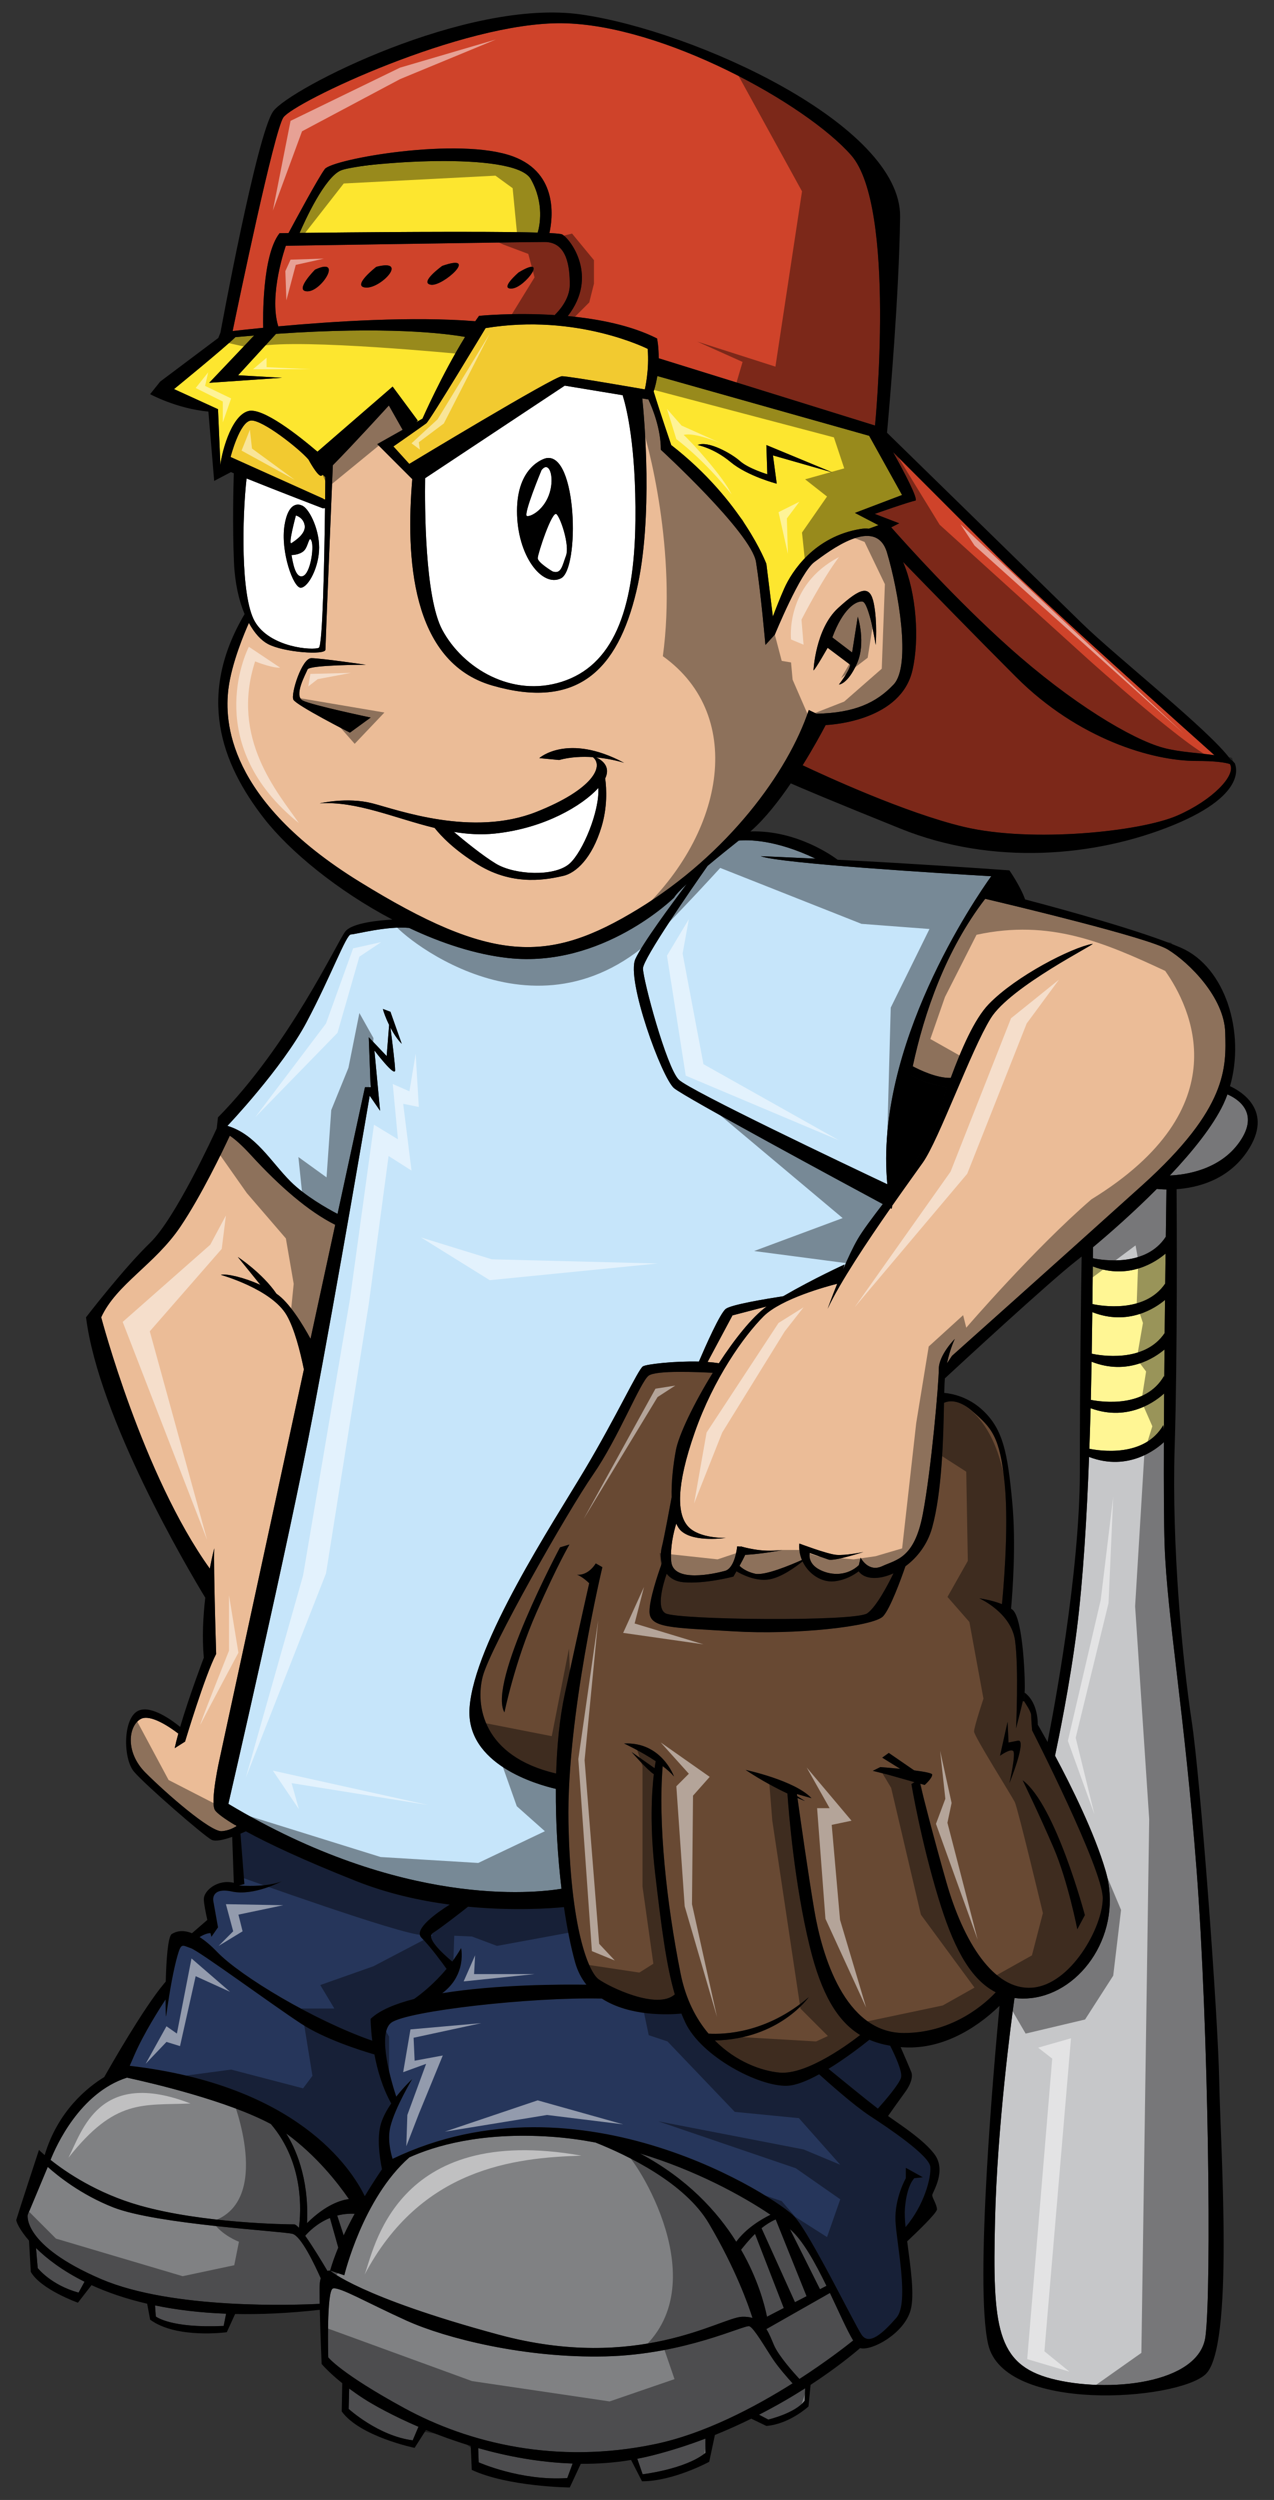
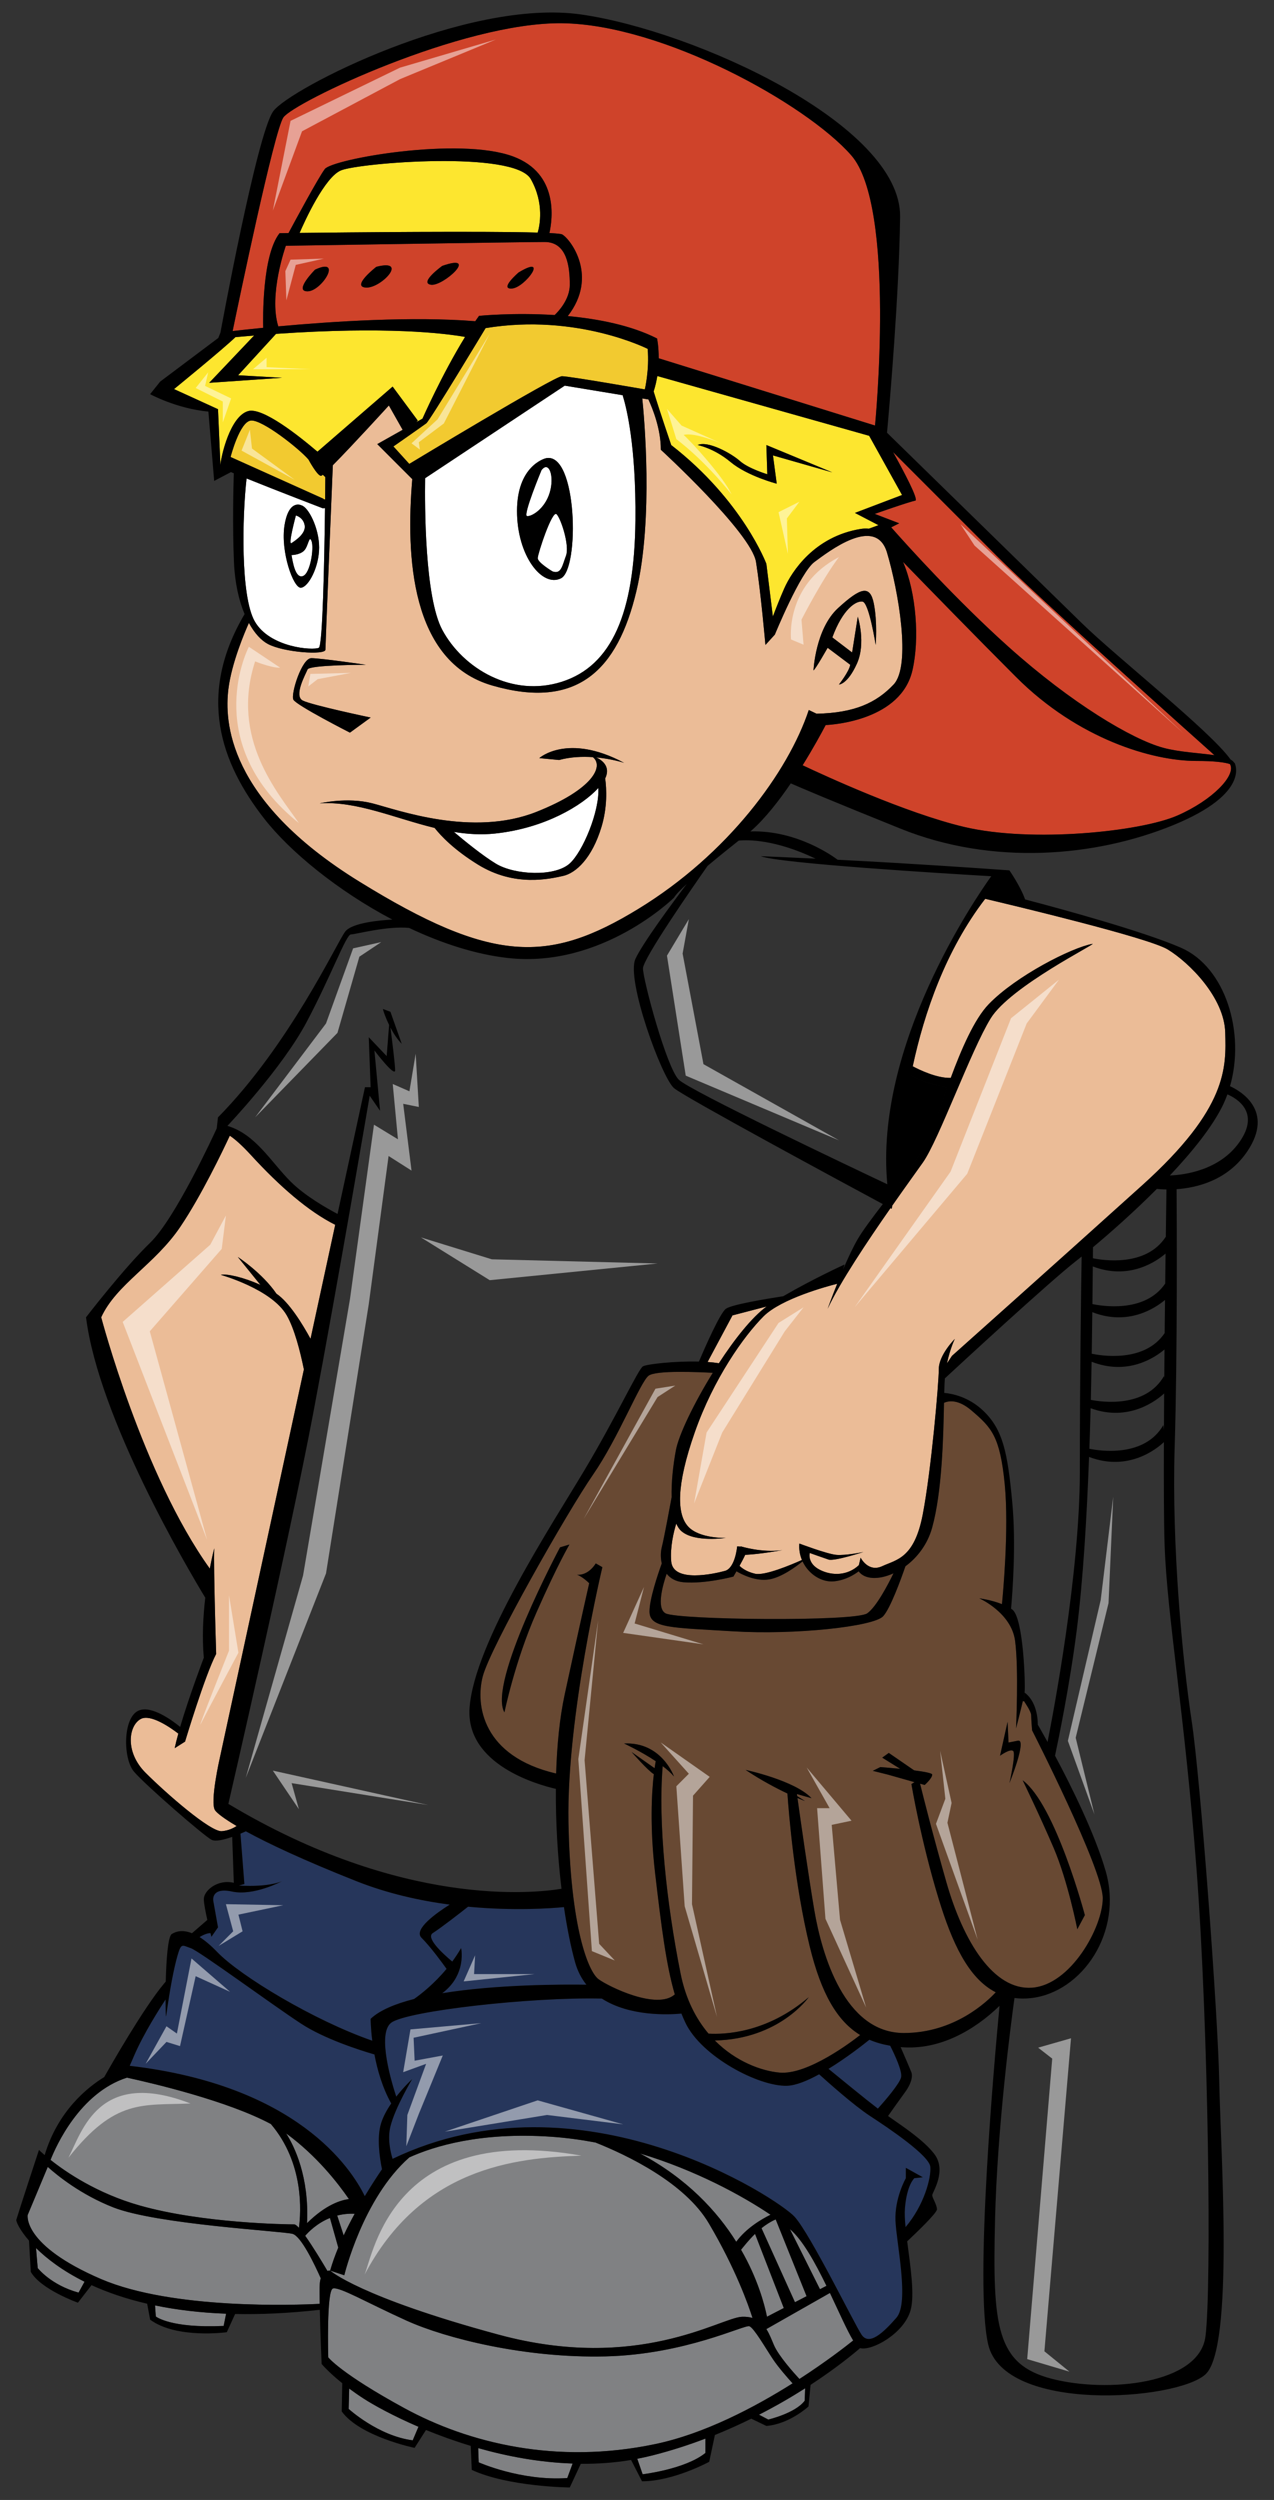
<svg xmlns="http://www.w3.org/2000/svg" version="1.1" id="Layer_2" x="0px" y="0px" width="102px" height="200px" viewBox="0.667 0 102 200" style="enable-background:new 0.667 0 102 200;" xml:space="preserve">
  <rect x="0.667" y="0" width="102" height="200" fill="#333333" stroke="none" />
  <path id="color10" style="fill:#FDE62F;" d="M18.315,37.217l-0.194-4.48L14.6,31.128c0,0,3.929-3.201,4.917-4.157  c0.51-0.046,1.008-0.09,1.495-0.129l-3.595,3.784l5.834-0.402l-3.52-0.201l3.037-3.314c8.838-0.611,13.467-0.049,15.134,0.245  c-1.874,3.042-3.411,6.54-3.411,6.54l-0.493,0.276l0.114-0.126l-2.011-2.715l-6.017,5.208c-1.503-1.282-4.4-3.575-5.55-3.248  C19.101,33.299,18.365,36.473,18.315,37.217z M70.256,34.864l2.633,4.737l-3.772,1.434l1.887,0.981l-0.777,0.283  c-0.21-0.023-0.43-0.017-0.657,0.02c-3.696,0.603-5.506,3.394-6.11,4.752c-0.321,0.724-0.665,1.596-0.915,2.254l-0.52-4.215  c0,0-1.886-5.054-7.618-9.504c0,0-0.876-2.554-1.407-4.289c0.137-0.421,0.23-0.835,0.294-1.233L70.256,34.864z M67.306,37.792  l-5.28-2.188l0.075,2.338c0,0-1.509-0.453-2.189-1.057c-0.678-0.604-2.564-1.659-3.393-1.282c0,0,1.281,0.227,2.64,1.358  c1.357,1.131,3.695,1.734,3.695,1.734l-0.302-2.263L67.306,37.792z M43.166,14.331c-1.308-2.314-13.679-1.307-15.188-0.704  c-1.311,0.523-2.924,4.083-3.325,5.008c4.041-0.048,14.643-0.156,19.064-0.028C43.869,18.09,44.269,16.282,43.166,14.331z" />
-   <path id="color9" style="fill:#C6E5FA;" d="M18.875,90.07c0,0,4.376-4.602,6.337-8.298c1.961-3.696,3.169-7.015,3.545-7.015  c0.346,0,2.903-0.696,4.665-0.523c2.595,1.228,5.322,2.122,7.933,2.409c7.544,0.83,13.277-4.829,13.277-4.829  c0.12-0.221,0.499-0.615,1.016-1.091c-1.205,1.597-3.553,4.774-4.108,5.995c-0.754,1.659,2.112,9.504,3.092,10.335  c0.857,0.726,13.551,7.572,16.715,9.274c-0.853,1.114-1.62,2.136-2.004,2.797c-0.38,0.65-0.8,1.556-1.182,2.449l0.126-0.412  c0,0-2.431,1.099-4.91,2.538c-1.408,0.217-4.15,0.673-4.596,1.007c-0.463,0.348-1.637,3.006-2.157,4.221  c-1.955-0.049-4.196,0.208-4.48,0.382c-0.378,0.226-2.113,3.998-4.677,8.297c-2.564,4.3-8.827,13.805-9.204,19.011  c-0.33,4.547,5.447,6.158,6.909,6.493c-0.02,2.693,0.149,5.474,0.451,7.993c-2.172,0.358-12.781,1.528-26.672-6.793  c0,0,4.829-20.894,6.79-31.229c1.962-10.336,4.526-25.423,4.526-25.423l0.83,1.207l-0.453-4.828c0,0,1.659,2.188,1.659,1.584  c0-0.446-0.248-2.417-0.375-3.415c0.247,0.471,0.555,0.954,0.905,1.302l-0.906-2.565l-0.603-0.227c0.04,0.195,0.22,0.711,0.498,1.28  l-0.196,2.491l-1.434-1.509l0.15,3.998h-0.453l-2.196,10.139c-0.873-0.457-2.614-1.446-3.763-2.595  C22.345,92.937,21.139,90.749,18.875,90.07z M59.81,67.249c-0.68,0.537-1.607,1.281-2.494,2.024c-1.194,1.702-5.171,7.429-5.171,8.2  c0,0.904,1.884,7.92,2.865,8.901c0.863,0.864,13.65,6.929,16.699,8.369c-1.047-11.048,7.012-22.819,8.319-24.645  c-3.778-0.22-16.972-1.022-18.455-1.603c0,0,1.844,0.076,4.391,0.198C62.721,67.145,60.54,67.177,59.81,67.249z" />
  <path id="color8" style="fill:#F2CA30;" d="M52.294,31.153c0,0-6.035-1.056-6.638-1.056c-0.604,0-12.22,7.015-12.22,7.015  l-1.27-1.398c0.559-0.39,2.372-1.655,2.628-1.847c0.301-0.227,4.752-7.62,4.752-7.62c7.318-1.208,12.975,1.66,12.975,1.66  C52.671,29.569,52.294,31.153,52.294,31.153z M26.567,39.934c0.044,0.005,0.088,0.016,0.129,0.034  c0.009-0.711,0.014-1.328,0.018-1.797c-0.049-0.045-0.117-0.109-0.202-0.192c-0.07,0.058-0.121,0.091-0.143,0.091  c-0.302,0-1.006-1.308-1.006-1.308c-0.755-0.879-3.695-3.193-4.601-3.118c-0.906,0.075-1.635,2.917-1.635,2.917l7.444,3.345  L26.567,39.934z" />
  <path id="color7" style="fill:#EBBC97;" d="M19.612,146.082c-0.239,0.161-0.646,0.369-1.189,0.415  c-0.905,0.075-4.451-3.019-6.111-4.679c-1.659-1.659-1.357-3.773-0.376-4.3c0.788-0.424,2.402,0.708,3.006,1.172  c-0.116,0.421-0.216,0.816-0.291,1.166l0.83-0.527c0,0,1.585-5.279,2.489-7.016c0,0-0.118-3.763-0.155-6.316l0.004-0.02  c-0.002-0.002-0.003-0.004-0.005-0.006c-0.014-0.977-0.016-1.772,0.005-2.106c0,0-0.167,0.624-0.356,1.626  c-5.373-7.47-8.696-20.107-8.696-20.107c1.207-2.642,4.299-4.225,6.336-7.243c1.676-2.481,3.401-6.084,3.961-7.286  c0.403,0.268,0.951,0.741,1.697,1.553c2.308,2.519,4.616,4.516,6.744,5.576l-1.977,9.122c-0.643-1.177-1.718-2.933-2.731-3.608  c-1.131-1.66-3.093-2.942-3.093-2.942l1.816,2.24c-1.334-0.608-2.721-0.92-3.174-0.807c0,0,4.074,1.133,5.28,3.244  c0.612,1.069,1.068,2.839,1.371,4.322l-6.726,31.058c0,0-0.831,3.619-0.377,4.225C18.067,145.066,18.591,145.481,19.612,146.082z   M29.437,70.531C18.8,63.968,18.649,57.631,18.95,55.142c0.257-2.11,1.325-4.6,1.645-5.309c0.453,0.831,0.989,1.405,1.524,1.688  c1.283,0.679,4.602,0.906,4.602,0.453c0-0.417,0.512-12.808,0.593-14.755c1.563-1.573,4.487-4.782,4.487-4.782l1.102,1.949  l-2.032,1.143l2.804,2.804c-0.521,6.148-0.142,14.618,6.4,16.507c6.789,1.961,10.033-1.207,11.541-7.544  c1.381-5.801,0.613-14.065,0.472-15.422l0.492,0.081c0.346,0.745,0.997,2.364,0.997,4.026c0,0,7.241,6.639,7.619,8.977  c0.377,2.338,0.753,6.639,0.753,6.639l0.755-0.831c0,0,2.035-4.978,3.168-5.808c1.132-0.83,4.903-3.771,5.81-0.754  c0.903,3.017,1.961,9.053,0.528,10.561c-1.376,1.448-3.098,2.27-6.166,2.334l-0.624-0.297c-1.66,4.979-6.489,11.542-13.655,15.917  C44.598,77.096,40.074,77.094,29.437,70.531z M65.797,53.633c0.15-0.076,1.132-1.81,1.132-1.81l1.81,1.357  c-0.074,0.528-0.904,1.584-0.904,1.584s0.679,0,1.433-1.66c0.756-1.66,0.076-3.772,0.076-3.772L68.89,52.2l-1.584-1.207  c0.83-2.263,1.887-2.942,2.414-2.867c0.527,0.075,1.056,3.47,1.056,3.47s0.151-1.811-0.15-3.319  c-0.302-1.508-1.057-1.282-2.866,0.377C65.949,50.313,65.797,53.633,65.797,53.633z M28.683,58.612l1.659-1.207  c0,0-4.676-0.981-5.432-1.357c-0.753-0.377,0.228-2.112,0.378-2.489c0.15-0.376,4.676-0.376,4.676-0.376s-3.62-0.528-4.374-0.528  c-0.755,0-1.66,2.866-1.434,3.319C24.383,56.424,28.683,58.612,28.683,58.612z M45.731,70.079c1.057-0.227,2.338-1.434,3.092-3.923  c0.478-1.577,0.412-3.031,0.297-3.886c0.031-0.065,0.06-0.128,0.08-0.188c0.261-0.787-0.286-1.243-0.793-1.49  c1.283,0.12,2.226,0.434,2.226,0.434c-4.526-2.415-6.789-0.378-6.789-0.378L45.43,60.8c0.919-0.25,1.871-0.285,2.704-0.229  c0.898,0.721,0.018,2.578-4.515,4.378c-5.129,2.036-11.088-0.15-13.126-0.679c-2.036-0.527-4.224,0-4.224,0  c2.93-0.202,5.996,1.186,9.197,1.965c0.498,0.633,1.551,1.753,3.477,2.938C41.883,70.983,44.674,70.306,45.731,70.079z   M59.311,105.232l-1.993,3.727c0.322,0.021,0.627,0.056,0.905,0.101c1.254-1.923,2.647-3.683,3.823-4.541L59.311,105.232z   M73.743,85.305c0.556,0.296,1.935,0.961,3.045,0.928c0.843-2.281,1.89-4.705,3.04-5.896c2.189-2.263,6.639-4.526,8.299-4.827  c0.452-0.083-6.564,3.395-8.146,5.959c-1.585,2.565-4.15,9.731-5.434,11.542c-0.464,0.654-1.384,1.924-2.442,3.437l-0.046,0.258  c0,0-0.034-0.019-0.098-0.052c-1.838,2.633-4.048,5.938-5.031,8.049c0,0,0.319-0.887,0.768-2.002  c-0.758,0.191-4.477,1.186-5.897,2.605c-1.585,1.585-3.999,4.978-5.508,9.278c-1.509,4.301-1.434,6.564-0.528,7.545  c0.906,0.979,3.018,0.904,3.018,0.904s-2.489,0.378-3.546-0.529c-0.174-0.147-0.314-0.357-0.427-0.618  c-0.213,0.693-0.502,1.896-0.403,3.033c0.15,1.736,3.47,0.981,4.3,0.755c0.83-0.227,0.979-1.961,0.979-1.961s0.126,0,0.274,0.021  c0.017-0.015,0.028-0.021,0.028-0.021s1.66,0.526,3.319,0.302c0,0-1.755,0.313-2.865,0.368c-0.039,0.002-0.075,0.004-0.113,0.006  c-0.111,0.244-0.285,0.573-0.455,0.88c0.174,0.17,0.563,0.476,1.246,0.632c0.767,0.177,2.871-0.706,3.753-1.102  c-0.167-0.397-0.248-0.845-0.208-1.313c0,0,2.187,0.827,2.942,0.904c0.754,0.074,2.188-0.227,2.188-0.227s-2.338,0.755-2.791,0.604  c-0.453-0.15-1.508-0.528-1.508-0.528s-0.227,0.831,0.828,1.358c0.977,0.487,2.211,0.458,3.107-0.384l0.139-0.597  c0,0,0.604,1.206,1.734,0.678c1.131-0.527,2.564-0.603,3.243-4.148c0.68-3.546,1.283-10.487,1.283-11.618  c0-1.133,1.282-2.412,1.282-2.412s-0.38,0.761-0.628,1.958l0.402-0.604c0,0,8.374-7.466,15.237-13.652  c6.865-6.186,6.715-9.43,6.639-12.221c-0.075-2.791-2.867-5.582-4.602-6.639c-1.558-0.947-12.404-3.534-14.617-4.056  C76.381,76.019,74.667,81.003,73.743,85.305z" />
  <path id="color6" style="fill:#684933;" d="M83.299,138.427c0,0-0.074-0.907-0.074-1.209c0-0.301-0.529-1.056-0.529-1.056v-0.046  c-0.017,0-0.031,0.002-0.047-0.002c-0.031-0.006-0.061-0.018-0.091-0.033c-0.002,0.01-0.004,0.016-0.006,0.023  c-0.008,0.04-0.019,0.082-0.027,0.122c-0.004,0.018-0.008,0.033-0.012,0.051c-0.013,0.049-0.024,0.098-0.037,0.149  c-0.002,0.006-0.002,0.014-0.004,0.021c-0.012,0.045-0.022,0.09-0.033,0.137c-0.004,0.019-0.01,0.035-0.014,0.054  c-0.012,0.051-0.023,0.1-0.035,0.146c-0.004,0.012-0.006,0.024-0.008,0.034c-0.013,0.046-0.023,0.093-0.035,0.14  c-0.004,0.014-0.008,0.029-0.012,0.045c-0.013,0.054-0.025,0.105-0.039,0.158c0,0.002,0,0.004-0.002,0.006  c-0.012,0.05-0.024,0.099-0.035,0.145c-0.006,0.02-0.01,0.036-0.015,0.057c-0.012,0.045-0.022,0.09-0.034,0.137  c-0.002,0.004-0.003,0.008-0.004,0.014c-0.013,0.046-0.024,0.09-0.034,0.133c-0.004,0.01-0.006,0.021-0.009,0.032  c-0.009,0.033-0.017,0.069-0.026,0.103c-0.004,0.02-0.01,0.042-0.016,0.063c-0.006,0.025-0.013,0.052-0.02,0.075  c-0.002,0.012-0.006,0.022-0.008,0.034c-0.018,0.063-0.031,0.121-0.045,0.17c-0.002,0.014-0.006,0.024-0.009,0.037  c-0.011,0.039-0.018,0.068-0.022,0.086c-0.002,0.014-0.004,0.021-0.004,0.021s0.227-4.752-0.076-7.015  c-0.303-2.263-2.866-3.395-2.866-3.395s0.954,0.124,1.815,0.466c0.063-0.628,0.575-5.979,0.222-9.594  c-0.378-3.847-1.057-4.528-2.642-5.884c-1.079-0.926-1.843-0.801-2.221-0.626c-0.049,2.667-0.145,7.078-0.947,9.979  c-0.375,1.36-1.207,2.409-2.141,3.096c-0.363,1.053-1.205,3.361-1.781,3.995c-0.754,0.83-7.091,1.51-11.994,1.208  c-4.903-0.303-6.715-0.228-6.715-1.584c0-0.983,0.634-2.88,0.983-3.848c-0.109-0.458-0.09-0.932-0.002-1.283  c0.192-0.768,0.654-3.266,0.791-4.012c-0.032-1.195,0.117-2.568,0.34-3.758c0.229-1.226,1.447-3.763,2.956-6.198  c-1.06-0.05-4.55-0.225-5.144,0.237c-0.679,0.527-2.413,4.98-4.45,7.921c-2.037,2.942-8.223,13.806-8.827,16.144  c-0.59,2.289-0.021,6.382,5.878,7.76c0.069-2.288,0.285-4.475,0.686-6.327c1.357-6.261,1.961-8.899,1.961-8.899  s-0.527-0.529-0.98-0.681c0,0,0.829,0.15,1.508-0.904l0.528,0.301c0,0-2.866,11.919-2.716,20.368  c0.151,8.449,1.584,11.994,2.415,12.599c0.813,0.592,4.666,2.483,6.098,1.212c-0.688-2.36-1.066-5.344-1.571-9.662  c-0.443-3.79-0.275-6.521-0.107-7.958c-0.459-0.264-1.78-1.773-1.78-1.773l1.842,1.297c0.037-0.258,0.069-0.444,0.092-0.56  c-1.196-0.797-2.538-1.417-2.538-1.417c3.018-0.15,3.998,2.642,3.998,2.642c-0.229-0.279-0.552-0.564-0.911-0.836l0.006,0.007  c-0.377,4.525,0.301,10.936,1.434,16.594c0.41,2.049,1.234,3.619,2.237,4.804c1.252,0.075,4.66-0.035,8.023-2.917  c0,0-2.341,3.36-7.519,3.465c1.688,1.699,3.737,2.438,5.18,2.569c2.252,0.206,5.801-2.49,6.456-3.007  c-1.804-1.1-3.104-3.24-4.042-7.102c-1.215-4.981-1.67-10.612-1.782-12.219c-0.88-0.416-2.085-1.043-3.348-1.888  c0,0,3.923,0.832,5.28,2.264l-1.17-0.332c0.006,0.047,0.014,0.104,0.021,0.162l0.62,0.396c0,0-0.221-0.079-0.599-0.24  c0.225,1.601,0.862,6.114,1.352,8.992c0.604,3.546,2.415,9.807,7.167,9.807c4.04,0,6.661-2.507,7.357-3.258  c-2.22-1.127-3.515-4.026-4.565-7.455c-1.434-4.677-2.188-9.202-2.188-9.202l0.247-0.154l-2.132-0.602l-1.207-0.302l0.604-0.302  c0,0,0.735,0.054,1.589,0.14l-1.439-0.893l0.527-0.379l2.029,1.396c0.788,0.102,1.441,0.221,1.441,0.339  c0.004,0.302-0.601,0.831-0.601,0.831l-0.368-0.105c0.245,0.994,1,4.011,2.104,7.875c1.357,4.753,3.773,8.676,6.864,8.449  c3.094-0.225,5.659-4.829,5.659-7.167C88.958,149.513,83.299,138.427,83.299,138.427z M43.618,128.995  c-1.735,3.923-2.564,7.996-2.564,7.996c-1.358-2.338,4.451-13.203,4.451-13.203l0.754-0.227  C46.259,123.564,45.354,125.072,43.618,128.995z M81.487,142.65c0,0,0.528-2.34,0.302-2.565c-0.227-0.229-1.056,0.377-1.056,0.377  l0.604-2.718l0.075,1.66c0,0,0,0,0.754-0.149C82.922,139.105,81.487,142.65,81.487,142.65z M85.034,147.852  c-1.131-2.639-2.49-5.429-2.49-5.429c2.64,1.962,4.979,10.787,4.979,10.787l-0.603,1.132  C86.92,154.342,86.166,150.495,85.034,147.852z M59.385,126.128c0,0,0.103-0.176,0.244-0.423c0.415,0.245,1.541,0.828,2.621,0.648  c0.977-0.162,2.112-0.99,2.671-1.442c0.479,1.02,1.522,1.699,2.534,1.595c0.883-0.093,1.563-0.5,1.957-0.799  c0.491,0.668,1.628,0.691,2.79,0.16c-0.431,0.885-1.374,2.695-2.105,3.202c-0.98,0.68-15.163,0.527-16.144,0  c-0.767-0.411-0.197-2.342,0.088-3.168c0.282,0.358,0.713,0.624,1.345,0.68C57.121,126.731,59.385,126.128,59.385,126.128z" />
  <path id="color5" style="fill:#CF432A;" d="M72.167,36.165c1.596,1.598,5.325,5.326,8.264,8.266  c3.536,3.535,15.542,14.268,17.468,15.984c-1.195-0.175-2.816-0.242-4.112-0.595c-2.49-0.68-7.319-3.545-12.373-8.072  c-4.172-3.736-8.135-8.137-9.394-9.561l0.642-0.322l-1.96-0.753c0,0,2.79-0.982,3.244-1.057  C74.244,40.005,73.025,37.712,72.167,36.165z M46.284,22.78c0,1.174-0.907,2.137-1.21,2.424c-3.336-0.21-6.056,0.065-6.056,0.065  c-0.102,0.14-0.202,0.284-0.302,0.43c-4.987-0.408-11.466,0.016-15.77,0.411c-0.79-2.537,0.606-6.448,0.606-6.448  s18.91-0.302,20.72-0.302C46.082,19.36,46.284,21.372,46.284,22.78z M25.891,21.573c0.001,0-1.734,1.734-0.603,1.734  C26.418,23.308,28.153,20.517,25.891,21.573z M30.795,21.346c0,0-2.038,1.585-0.83,1.66C31.172,23.082,33.435,20.668,30.795,21.346z   M36.075,21.271c0,0-1.886,1.358-0.905,1.508C36.151,22.93,39.093,20.214,36.075,21.271z M42.185,21.8  c0.001-0.001-1.583,1.357-0.528,1.282C42.714,23.006,44.674,20.29,42.185,21.8z M68.815,12.419  C65.193,8.296,53.727,1.959,45.68,1.859c-8.047-0.102-21.524,6.335-22.33,7.543c-0.737,1.107-3.59,14.818-4.058,17.083  c0.592-0.069,1.43-0.161,2.447-0.261c-0.017-0.675-0.098-5.785,1.31-7.569c0,0,0.257-0.004,0.716-0.009  c0.483-0.9,2.38-4.42,2.905-5.121c0.604-0.805,10.762-2.614,15.087-1.005c3.662,1.362,3.144,5.029,2.897,6.123  c0.579,0.029,0.944,0.066,1.026,0.112c0.674,0.386,2.918,3.36,0.444,6.529c2.43,0.226,5.06,0.734,7.15,1.794  c0,0,0.134,0.64,0.131,1.583l17.318,5.381C70.725,34.044,72.436,16.543,68.815,12.419z M99.138,61.127  c-0.396-0.132-1.176-0.251-2.713-0.251c-3.47,0-9.43-1.736-14.409-6.714c-3.161-3.162-6.809-6.901-9.051-9.209  c1.068,2.491,1.33,6.189,0.752,8.681c-0.918,3.958-6.273,4.341-6.946,4.372c-0.329,0.629-0.992,1.849-1.845,3.217  c1.69,0.799,8.244,3.825,12.94,4.934c5.433,1.282,14.107,0.377,17.049-0.906C97.746,64.018,99.668,62.015,99.138,61.127z" />
  <path id="color4" style="fill:#808183;" d="M61.118,178.712l2.302,5.93l-1.346,0.697c-0.197-0.978-0.733-3.027-2.078-5.36  C60.234,179.694,60.613,179.201,61.118,178.712z M66.839,182.868c-0.898-1.841-1.912-3.688-2.928-4.537l2.405,4.809L66.839,182.868z   M62.177,193.567c0,0,2.163-0.502,2.916-1.507l0.038-0.995c-1.072,0.682-2.313,1.407-3.696,2.113L62.177,193.567z M62.025,186.327  l-0.004-0.002c0.253,0.395,0.425,0.857,0.607,1.283c0.373,0.873,1.617,2.254,2.043,2.713c2.115-1.368,3.684-2.584,4.304-3.08  c-0.481-0.789-1.127-2.256-1.862-3.804L62.025,186.327z M28.624,191.086l-0.042,1.628c0,0,2.364,2.162,5.13,2.514l0.459-1.082  c-2.084-0.896-3.626-1.765-4.357-2.236C29.373,191.626,28.977,191.346,28.624,191.086z M38.993,196.988c0,0,3.37,1.508,7.091,1.258  l0.431-1.162c-2.675-0.09-5.253-0.579-7.562-1.234L38.993,196.988z M62.554,188.74c-0.604-0.904-1.509-2.487-1.887-2.639  c-0.377-0.152-5.129,2.263-11.541,2.413c-6.412,0.15-12.751-1.434-15.918-2.867c-3.168-1.433-5.356-2.716-5.884-2.566  c-0.528,0.151-0.377,5.508-0.377,5.508s0.981,1.281,6.11,4.073c5.13,2.79,12.145,4.526,20.067,2.866  c3.943-0.825,7.96-2.944,11.001-4.859C63.745,190.25,62.991,189.398,62.554,188.74z M51.689,196.701l0.429,1.242  c0,0,3.419-0.401,5.03-1.71v-1.145c-1.337,0.507-2.757,0.969-4.251,1.346C52.496,196.536,52.093,196.624,51.689,196.701z   M59.613,179.345c0.793-1.085,2.005-1.8,2.745-2.164c-2.239-1.511-5.977-3.559-10.454-4.904  C55.686,174.287,58.093,176.923,59.613,179.345z M3.688,181.447c0,0,1.056,1.357,3.269,1.963l0.479-0.871  c-1.761-0.874-3.022-1.845-3.884-2.694C3.589,180.367,3.688,181.447,3.688,181.447z M13.142,185.319c0,0,1.158,0.956,5.432,0.756  l0.196-0.978c-2.139-0.081-4.028-0.318-5.691-0.664L13.142,185.319z M27.749,179.81l-0.667-2.371  c-1.047,0.425-1.727,1.129-1.982,1.429c0.618,0.862,1.376,2.121,1.782,2.811c0.124-0.035,0.216-0.026,0.216-0.026  C27.269,181.048,27.493,180.43,27.749,179.81z M24.231,177.952c0.082,0,0.209,0.103,0.368,0.275  c0.169-1.249,0.431-5.166-2.244-8.304c-3.455-1.845-9.334-3.233-11.525-3.71c-3.784,1.215-5.686,5.488-6.116,6.579  c1.254,0.996,3.736,2.684,7.147,3.651C16.915,177.877,23.704,177.952,24.231,177.952z M24.08,178.708  c-0.904-0.227-10.862-0.756-14.333-2.112c-2.597-1.018-4.476-2.54-5.256-3.242l-1.608,3.845c0,0-0.453,2.414,5.884,5.132  c5.723,2.453,15.631,2.074,17.495,1.977c-0.013-0.709-0.014-1.302,0.006-1.602c0.011-0.175,0.041-0.318,0.081-0.439  C25.88,181.211,24.78,178.883,24.08,178.708z M28.603,175.928c-0.904-1.313-2.595-3.468-4.975-5.217  c-0.016-0.012-0.032-0.022-0.048-0.032c0.653,1.03,1.85,3.459,1.668,7.179C26.751,176.364,27.975,176.007,28.603,175.928z   M60.063,185.345c0.331-0.014,0.61,0.021,0.852,0.095c-0.334-1.054-1.348-3.931-3.491-7.563c-1.93-3.271-6.567-5.474-9.086-6.476  c-1.168-0.22-2.366-0.382-3.586-0.464c-5.639-0.38-9.341,0.76-11.317,1.657c-3.737,3.287-5.204,9.43-5.204,9.43l-1.131-0.375  c0,0,2.338,2.111,13.504,5.129C51.766,189.796,58.329,185.419,60.063,185.345z M61.635,178.256l2.679,5.923l0.931-0.481  l-2.473-6.145C62.352,177.736,61.973,177.984,61.635,178.256z M29.064,177.103c-0.511-0.023-0.978,0.033-1.399,0.145l0.517,1.589  C28.461,178.239,28.76,177.656,29.064,177.103z" />
  <path id="color3" style="fill:#26365B;" d="M70.323,169.278c1.509,0.979,4.753,3.168,4.828,4.073  c0.072,0.866-0.48,3.048-1.987,4.821c-0.056-0.581-0.082-1.1-0.049-1.502c0.15-1.886,0.754-2.413,0.754-2.413l0.679-0.075  l-1.358-0.755v0.83c0,0-0.905,1.582-0.829,3.395c0.074,1.811,1.131,6.564,0.074,7.77c-1.056,1.207-2.188,2.264-2.791,1.357  c-0.603-0.906-4.072-7.996-5.355-9.429c-1.272-1.42-17.073-11.884-32.193-4.642c-0.191-0.617-0.41-1.639-0.17-2.603  c0.377-1.508,1.735-3.771,1.735-3.771s-0.629,0.579-1.271,1.399c-0.306-0.922-1.595-5.055-0.389-5.926  c1.283-0.926,11.127-2.054,16.85-1.921c2.235,1.447,5.379,1.294,6.372,1.201c0.1,0.246,0.202,0.486,0.313,0.72  c1.282,2.717,5.884,5.132,8.146,5.055c0.705-0.023,1.628-0.402,2.566-0.919C66.838,166.478,69.026,168.435,70.323,169.278z   M30.474,163.258c-0.131-1.04-0.132-1.75-0.132-1.75c0.718-0.684,1.966-1.202,3.481-1.59c0.577-0.405,1.609-1.217,2.599-2.408  c-0.314-0.441-1.262-1.745-2.006-2.489c-0.672-0.672,1.231-2.007,2.258-2.65c-2.382-0.317-4.971-0.887-7.463-1.874  c-4.29-1.7-7.102-3.029-8.857-3.992c-0.121,0.057-0.27,0.12-0.435,0.189l0.314,4.029l-0.444,0.119c0.197,0.02,0.484,0.03,0.896,0.03  c1.811,0,2.565-0.377,2.565-0.377s-2.264,1.205-3.998,0.829c-1.735-0.377-1.508,0.753-1.508,0.753l0.378,2.112l-0.528,0.755  c0,0-0.03-0.114-0.076-0.301c-0.188,0.012-0.457,0.071-0.872,0.322c0.413,0.261,0.877,0.642,1.4,1.184  C19.909,158.091,25.822,161.646,30.474,163.258z M70.274,163.18c-0.493,0.397-1.837,1.451-3.276,2.33  c0.846,0.692,2.923,2.393,3.93,3.164c0.007,0.006,0.016,0.014,0.023,0.02c0.583-0.65,1.75-2.002,1.862-2.51  c0.106-0.482-0.508-1.799-0.874-2.524C71.345,163.558,70.791,163.403,70.274,163.18z M36.073,159.458  c4.369-0.712,9.688-0.708,11.544-0.681c-0.393-0.493-0.707-1.084-0.906-1.796c-0.343-1.229-0.646-2.741-0.893-4.412  c-1.003,0.097-3.988,0.316-7.677-0.033c-0.555,0.437-2.143,1.676-2.821,2.107c-0.58,0.368,0.72,1.586,1.555,2.284  c0.247-0.336,0.486-0.694,0.709-1.079c0,0,0.155,0.7-0.087,1.577c0.007,0.004,0.011,0.008,0.011,0.008l-0.015,0.004  C37.312,158.087,36.913,158.83,36.073,159.458z M29.873,175.695c0.542-0.904,1.04-1.658,1.378-2.154  c-0.201-0.987-0.416-2.554-0.079-3.66c0.166-0.546,0.475-1.101,0.819-1.603c-0.711-1.268-1.116-2.701-1.345-3.921  c-1.222-0.356-4.039-1.259-5.886-2.474c-2.415-1.582-8.147-5.809-8.827-6.034c-0.679-0.226-0.754-0.451-1.056,0.605  c-0.301,1.055-0.604,2.64-0.906,4.826c-0.023,0.171-0.048-0.427-0.049-1.322c-0.412,0.626-1.756,2.719-2.516,4.49  c-0.15,0.353-0.268,0.617-0.358,0.816C24.434,166.822,28.771,173.446,29.873,175.695z" />
-   <path id="color2" style="fill:#C6C7C9;" d="M94.005,98.94c-1.588,2.454-5.104,1.875-5.84,1.722c0.002-0.343,0.005-0.641,0.007-0.88  c1.393-1.162,3.286-2.831,5.113-4.667c0.148,0.017,0.417,0.04,0.771,0.045C94.048,95.739,94.029,97.099,94.005,98.94z   M98.938,87.551c-0.099,0.266-0.205,0.527-0.325,0.783c-0.834,1.755-2.467,3.781-4.285,5.706c1.193-0.048,3.977-0.415,5.567-2.664  C101.6,88.965,99.662,87.861,98.938,87.551z M93.852,115.373c-0.512,0.483-2.808,2.397-5.991,1.183  c-0.175,4.705-0.472,9.824-0.991,13.897c-0.553,4.339-1.467,8.749-1.734,10.007c1.297,2.425,3.161,6.175,4.048,9.205  c1.435,4.903-1.885,9.732-5.96,10.184c-0.473,0.054-0.917,0.048-1.334-0.008c-0.256,1.842-1.379,10.267-1.558,17.787  c-0.201,8.498,0.1,11.517,4.525,12.671c4.426,1.156,11.819,0.454,12.322-3.368c0.503-3.82,0.251-24.692-0.704-37.266  c-0.957-12.572-2.363-20.318-2.565-26.052C93.852,121.971,93.84,118.907,93.852,115.373z" />
-   <path id="color1" style="fill:#FFF694;" d="M93.942,103.993c-0.011,0.858-0.019,1.746-0.029,2.654  c-1.635,2.43-5.208,1.786-5.839,1.649c0.017-1.133,0.032-2.262,0.046-3.325C91,106.093,93.16,104.649,93.942,103.993z   M88.16,101.314c-0.009,0.846-0.019,1.879-0.03,3.012c0.643,0.139,4.193,0.771,5.829-1.64c0.009-0.846,0.018-1.651,0.027-2.401  C93.248,100.919,91.076,102.429,88.16,101.314z M88.063,108.94c-0.018,1.045-0.039,2.08-0.061,3.052  c0.914,0.18,4.38,0.657,5.858-1.907l0.021,0.185c0.006-0.773,0.013-1.544,0.02-2.313C93.129,108.611,90.959,110.071,88.063,108.94z   M87.985,112.658c-0.004,0.114-0.006,0.229-0.01,0.344c-0.025,0.938-0.055,1.91-0.091,2.901c0.799,0.164,4.409,0.734,5.925-1.896  l0.047,0.388c0.004-0.952,0.01-1.931,0.016-2.918C93.312,111.994,91.072,113.793,87.985,112.658z" />
  <path id="fill" style="fill:#FFFFFF;" d="M42.864,41.287c-0.353-0.05,1.156-3.671,1.156-3.671c0.604-0.806,1.056,0.503,0.654,1.811  C44.273,40.733,43.217,41.338,42.864,41.287z M43.72,44.656c0,0.353,1.182,1.056,1.182,1.056c0.704,0.251,0.779-0.453,1.081-1.257  c0.302-0.805-0.402-2.966-0.753-3.319C44.877,40.785,43.72,44.304,43.72,44.656z M25.062,42.041  c-0.101-0.654-0.705-0.804-0.705-0.804s-0.654,2.413-0.352,2.213C24.307,43.248,25.161,42.695,25.062,42.041z M24.911,46.089  c0.604-0.201,0.906-2.237,0.705-2.791c-0.202-0.552-0.251,0.403-0.604,0.755c-0.352,0.352-1.006,0.352-1.006,0.352  C24.105,44.958,24.307,46.292,24.911,46.089z M21.063,49.71c-1.152-2.017-0.999-8.427-0.654-11.433  c2.421,0.977,6.086,2.381,6.086,2.381s0.128-0.006,0.193-0.009c-0.053,4.277-0.188,11.02-0.496,11.175  C25.74,52.05,22.27,51.823,21.063,49.71z M24.76,47.021c0.604-0.05,1.458-1.66,1.458-3.219c0-1.559-0.855-3.219-1.408-3.369  c0,0-1.006-0.553-1.358,1.559C23.101,44.104,24.157,47.07,24.76,47.021z M45.882,30.852l4.634,0.765  c0.293,0.927,1.085,3.996,1.023,10.023c-0.076,7.393-1.886,11.617-5.884,12.9c-3.999,1.282-7.921-1.057-9.58-4.15  c-1.407-2.623-1.404-9.958-1.372-12.133L45.882,30.852z M44.374,36.66c-0.147,0.032-2.313,0.654-2.313,4.225  c0,3.57,2.011,6.136,3.52,5.381C47.09,45.511,46.887,36.107,44.374,36.66z M48.572,63.038c-1.283,1.407-4.294,3.225-8.273,3.646  c-1.113,0.119-2.21,0.047-3.293-0.13c0.802,0.676,2.308,1.908,3.37,2.545c1.508,0.905,4.677,1.056,5.884,0  C47.325,68.167,48.682,64.886,48.572,63.038z" />
  <path id="outline" d="M28.683,58.612c0,0-4.299-2.188-4.526-2.639c-0.227-0.453,0.678-3.319,1.434-3.319  c0.754,0,4.375,0.528,4.375,0.528s-4.526,0-4.676,0.376c-0.15,0.377-1.131,2.112-0.378,2.489c0.754,0.376,5.432,1.357,5.432,1.357  L28.683,58.612z M62.101,37.943c0,0-1.509-0.453-2.189-1.057c-0.678-0.604-2.564-1.659-3.393-1.282c0,0,1.281,0.227,2.64,1.358  c1.357,1.131,3.695,1.734,3.695,1.734l-0.302-2.263l4.753,1.358l-5.281-2.188L62.101,37.943z M100.548,92.082  c-1.56,2.341-4.029,2.938-5.68,3.055c0.014,2.081,0.074,13.305-0.153,20.582c-0.252,8.046,0.652,17.3,1.356,21.926  c0.705,4.629,2.112,23.487,2.213,28.919c0.101,5.431,1.207,21.272-1.105,23.387c-2.313,2.111-16.144,3.116-17.4-2.416  c-1.103-4.853,0.503-22.744,0.915-27.066c-2.011,1.938-4.78,3.563-7.88,3.304c-0.013,0-0.026-0.002-0.04-0.004  c0.317,0.73,0.818,1.888,0.869,2.04c0.076,0.227,0.076,0.756-0.527,1.585c-0.45,0.615-1.064,1.482-1.35,1.889  c1.254,0.878,2.838,1.921,3.688,3.016c1.057,1.356-0.149,3.094-0.149,3.319c0,0.226,0.377,0.755,0.377,1.132  c0,0.294-1.66,1.88-2.383,2.559c0.251,1.975,0.618,4.277,0.271,5.514c-0.522,1.862-3.103,3.281-4.04,3.026  c-0.546,0.472-1.922,1.607-3.964,2.94l-0.168,1.729c0,0-1.511,1.407-3.372,1.559l-1.209-0.581c-0.914,0.45-1.888,0.89-2.913,1.304  l-0.455,2.145c0,0-2.865,1.559-5.381,1.559l-0.874-1.705c-1.348,0.225-2.697,0.318-4.027,0.307L46.284,199  c0,0-4.929-0.05-7.846-1.407l-0.082-1.919c-1.298-0.393-2.504-0.832-3.583-1.273l-0.912,1.431c0,0-4.375-0.903-5.834-2.915  l0.042-2.259c-1.126-0.902-1.651-1.539-1.651-1.539s-0.104-2.419-0.147-4.333c-2.49,0.278-4.744,0.378-6.78,0.335l-0.667,1.458  c0,0-4.024,0.554-6.136-1.004l-0.239-1.276c-1.734-0.4-3.21-0.918-4.456-1.486l-1.088,1.405c0,0-2.967-1.058-3.772-2.465  l-0.145-2.501c-0.763-0.88-1.05-1.54-1.013-1.674c0.15-0.527,1.811-5.582,1.811-5.582s0.157,0.158,0.457,0.414  c1.06-3.538,3.434-5.428,4.77-6.244c0.528-0.935,3.131-5.494,4.775-7.462c0.051-0.061,0.1-0.115,0.149-0.175  c0.042-1.71,0.172-3.612,0.484-3.807c0.349-0.219,0.873-0.358,1.616-0.063l1.229-1.063c-0.143-0.645-0.281-1.345-0.281-1.667  c0-0.665,1.085-1.614,2.402-1.303l-0.129-3.676c-0.653,0.231-1.353,0.402-1.67,0.226c-0.679-0.375-5.28-4.375-6.186-5.431  c-0.906-1.056-0.906-4.375,0.378-4.903c1.032-0.427,2.701,0.813,3.311,1.311c0.733-2.492,1.893-5.535,1.893-5.535  c-0.147-1.65-0.053-3.346,0.118-4.799c-1.45-2.39-8.533-14.382-9.548-22.434c0,0,3.018-3.923,5.13-5.959  c2.011-1.94,5.047-8.526,5.335-9.155l0.098-0.878c5.733-5.808,9.504-13.955,10.184-14.861c0.543-0.724,2.866-0.917,3.777-0.965  c-4.362-2.295-8.206-5.444-10.266-8.087c-3.454-4.43-5.412-9.831-1.563-16.352c-0.457-1.088-0.78-2.493-0.851-4.167  c-0.124-2.896-0.045-6.042-0.012-7.098c-0.08-0.034-0.156-0.065-0.229-0.096l-1.343,0.707l-0.462-5.547  c-2.544-0.236-4.667-1.393-4.667-1.393l0.805-1.006l4.655-3.493l0.172-0.43c0,0,2.917-15.893,4.225-17.703  c1.308-1.811,15.49-9.053,24.642-7.745c9.153,1.308,25.648,8.851,25.548,16.194c-0.086,6.269-0.832,14.884-1.048,17.268  c2.612,2.553,12.852,12.553,15.608,15.245c2.791,2.725,10.265,8.61,11.901,10.901c0.133,0.074,0.231,0.161,0.291,0.264h0.026  c0,0,1.359,2.414-4.903,4.979c-6.261,2.564-14.482,3.243-21.801,0.301c-5.712-2.296-8.068-3.306-8.827-3.638  c-0.963,1.412-2.065,2.821-3.168,3.789c0,0-0.026,0.02-0.071,0.055c3.783-0.12,6.728,2.067,6.992,2.267  c1.422,0.073,2.964,0.154,4.471,0.243c5.13,0.303,9.278,0.604,9.278,0.604s0.874,1.248,1.259,2.326  c2.876,0.755,9.403,2.53,12.471,3.861c3.583,1.554,5.164,6.803,3.934,11.079C99.965,87.268,102.71,88.838,100.548,92.082z   M79.545,71.906c-3.164,4.112-4.876,9.097-5.802,13.398c0.556,0.296,1.935,0.961,3.045,0.928c0.843-2.281,1.89-4.705,3.04-5.896  c2.189-2.263,6.639-4.526,8.299-4.827c0.452-0.083-6.564,3.395-8.146,5.959c-1.585,2.565-4.15,9.731-5.434,11.542  c-0.464,0.654-1.384,1.924-2.442,3.437l-0.046,0.258c0,0-0.034-0.019-0.098-0.052c-1.838,2.633-4.048,5.938-5.031,8.049  c0,0,0.319-0.887,0.768-2.002c-0.758,0.191-4.477,1.186-5.897,2.605c-1.585,1.585-3.999,4.978-5.508,9.278  c-1.509,4.301-1.434,6.564-0.528,7.545c0.906,0.979,3.018,0.904,3.018,0.904s-2.489,0.378-3.546-0.529  c-0.174-0.147-0.314-0.357-0.427-0.618c-0.213,0.693-0.502,1.896-0.403,3.033c0.15,1.736,3.47,0.981,4.3,0.755  c0.83-0.227,0.979-1.961,0.979-1.961s0.126,0,0.274,0.021c0.017-0.015,0.028-0.021,0.028-0.021s1.66,0.526,3.319,0.302  c0,0-1.755,0.313-2.865,0.368c-0.039,0.002-0.075,0.004-0.113,0.006c-0.111,0.244-0.285,0.573-0.455,0.88  c0.174,0.17,0.563,0.476,1.246,0.632c0.767,0.177,2.871-0.706,3.753-1.102c-0.167-0.397-0.248-0.845-0.208-1.313  c0,0,2.187,0.827,2.942,0.904c0.754,0.074,2.188-0.227,2.188-0.227s-2.338,0.755-2.791,0.604c-0.453-0.15-1.508-0.528-1.508-0.528  s-0.227,0.831,0.828,1.358c0.977,0.487,2.211,0.458,3.107-0.384l0.139-0.597c0,0,0.604,1.206,1.734,0.678  c1.131-0.527,2.564-0.603,3.243-4.148c0.68-3.546,1.283-10.487,1.283-11.618c0-1.133,1.282-2.412,1.282-2.412  s-0.38,0.761-0.628,1.958l0.402-0.604c0,0,8.374-7.466,15.237-13.652c6.865-6.186,6.715-9.43,6.639-12.221  c-0.075-2.791-2.867-5.582-4.602-6.639C92.604,75.015,81.758,72.428,79.545,71.906z M93.882,110.27  c0.006-0.773,0.013-1.544,0.02-2.313c-0.772,0.654-2.942,2.114-5.838,0.983c-0.018,1.045-0.039,2.08-0.061,3.052  c0.914,0.18,4.38,0.657,5.858-1.907L93.882,110.27z M87.985,112.658c-0.004,0.114-0.006,0.229-0.01,0.344  c-0.025,0.938-0.055,1.91-0.091,2.901c0.799,0.164,4.409,0.734,5.925-1.896l0.047,0.388c0.004-0.952,0.01-1.931,0.016-2.918  C93.312,111.994,91.072,113.793,87.985,112.658z M93.913,106.648c0.01-0.906,0.019-1.796,0.029-2.653  c-0.782,0.655-2.942,2.1-5.822,0.979c-0.014,1.063-0.029,2.192-0.046,3.325C88.706,108.434,92.278,109.077,93.913,106.648z   M93.957,102.686c0.011-0.846,0.02-1.65,0.029-2.4c-0.74,0.634-2.912,2.143-5.827,1.03c-0.008,0.845-0.018,1.877-0.03,3.011  C88.773,104.464,92.321,105.098,93.957,102.686z M94.005,98.94c0.024-1.84,0.043-3.201,0.052-3.781  c-0.353-0.005-0.622-0.028-0.77-0.045c-1.828,1.836-3.723,3.505-5.114,4.667c-0.002,0.239-0.005,0.537-0.007,0.88  C88.9,100.815,92.417,101.394,94.005,98.94z M69.414,125.707c-0.394,0.299-1.074,0.706-1.957,0.799  c-1.01,0.104-2.056-0.575-2.534-1.595c-0.559,0.452-1.693,1.28-2.671,1.442c-1.081,0.18-2.206-0.403-2.621-0.648  c-0.143,0.247-0.244,0.423-0.244,0.423s-2.264,0.605-3.999,0.453c-0.632-0.056-1.063-0.319-1.345-0.68  c-0.285,0.826-0.856,2.757-0.088,3.168c0.98,0.527,15.163,0.68,16.143,0c0.731-0.507,1.675-2.317,2.105-3.202  C71.04,126.398,69.903,126.375,69.414,125.707z M62.046,104.519l-2.735,0.714l-1.993,3.728c0.322,0.021,0.627,0.056,0.905,0.101  C59.477,107.137,60.87,105.377,62.046,104.519z M75.076,91.051c0.313-0.723,0.811-2.305,1.44-4.07  c-0.703-0.115-1.975-0.39-2.921-0.967c-0.796,4.001-0.918,7.308-0.935,8.601C73.743,93.194,74.733,91.836,75.076,91.051z   M59.81,67.249c-0.68,0.537-1.607,1.281-2.494,2.024c-1.194,1.702-5.171,7.429-5.171,8.2c0,0.904,1.884,7.92,2.865,8.901  c0.863,0.864,13.65,6.929,16.699,8.369c-1.047-11.048,7.012-22.819,8.319-24.645c-3.778-0.22-16.972-1.022-18.455-1.603  c0,0,1.844,0.076,4.391,0.198C62.721,67.145,60.54,67.177,59.81,67.249z M99.138,61.126c-0.396-0.131-1.176-0.251-2.713-0.251  c-3.47,0-9.43-1.735-14.407-6.715c-3.162-3.162-6.811-6.901-9.052-9.209c1.069,2.492,1.331,6.19,0.752,8.681  c-0.918,3.958-6.274,4.341-6.945,4.373c-0.331,0.628-0.994,1.849-1.846,3.217c1.689,0.799,8.243,3.825,12.94,4.934  c5.432,1.282,14.107,0.376,17.05-0.906C97.746,64.017,99.668,62.014,99.138,61.126z M72.167,36.165  c0.858,1.547,2.077,3.84,1.778,3.89c-0.454,0.075-3.244,1.057-3.244,1.057l1.96,0.753l-0.642,0.322  c1.259,1.423,5.222,5.825,9.394,9.561c5.054,4.527,9.883,7.392,12.373,8.072c1.296,0.354,2.917,0.42,4.112,0.595  c-1.926-1.716-13.932-12.449-17.468-15.984C77.492,41.491,73.764,37.763,72.167,36.165z M70.256,34.864l-16.964-4.782  c-0.063,0.398-0.156,0.814-0.293,1.233c0.531,1.735,1.407,4.289,1.407,4.289c5.733,4.451,7.619,9.504,7.619,9.504l0.519,4.215  c0.251-0.658,0.593-1.53,0.915-2.254c0.603-1.357,2.413-4.149,6.111-4.752c0.228-0.037,0.446-0.043,0.656-0.02l0.777-0.282  l-1.888-0.981l3.773-1.434L70.256,34.864z M19.293,26.486c0.592-0.069,1.43-0.162,2.447-0.261c-0.017-0.676-0.099-5.785,1.31-7.569  c0,0,0.257-0.004,0.716-0.009c0.482-0.9,2.379-4.42,2.905-5.121c0.604-0.805,10.762-2.614,15.087-1.005  c3.661,1.361,3.143,5.029,2.897,6.124c0.579,0.029,0.944,0.066,1.026,0.112c0.675,0.386,2.918,3.36,0.444,6.529  c2.43,0.227,5.06,0.735,7.15,1.794c0,0,0.134,0.64,0.131,1.583l17.318,5.381c0,0,1.711-17.501-1.909-21.625  C65.193,8.296,53.727,1.959,45.68,1.859c-8.046-0.102-21.524,6.335-22.33,7.543C22.614,10.51,19.761,24.221,19.293,26.486z   M52.294,31.153c0,0,0.377-1.584,0.226-3.243c0,0-5.657-2.866-12.975-1.66c0,0-4.451,7.393-4.752,7.62  c-0.255,0.191-2.069,1.457-2.628,1.847l1.269,1.397c0,0,11.617-7.015,12.221-7.015C46.259,30.097,52.294,31.153,52.294,31.153z   M50.517,31.616l-4.634-0.765l-11.178,7.405c-0.034,2.174-0.036,9.512,1.372,12.133c1.66,3.092,5.582,5.431,9.58,4.15  c3.998-1.283,5.809-5.508,5.884-12.9C51.602,35.611,50.81,32.543,50.517,31.616z M23.553,19.662c0,0-1.396,3.912-0.605,6.448  c4.304-0.395,10.782-0.817,15.77-0.411c0.1-0.146,0.2-0.291,0.301-0.43c0,0,2.72-0.276,6.056-0.065  c0.302-0.287,1.211-1.25,1.211-2.424c0-1.408-0.201-3.42-2.011-3.42C42.463,19.36,23.553,19.662,23.553,19.662z M43.717,18.608  c0.152-0.518,0.552-2.326-0.551-4.277c-1.308-2.314-13.679-1.307-15.188-0.704c-1.311,0.523-2.924,4.083-3.325,5.008  C28.693,18.588,39.296,18.479,43.717,18.608z M18.315,37.217c0.05-0.744,0.786-3.918,2.22-4.329c1.149-0.327,4.046,1.966,5.55,3.248  l6.017-5.208l2.011,2.715l-0.114,0.126l0.493-0.276c0,0,1.537-3.497,3.411-6.54c-1.669-0.293-6.297-0.855-15.135-0.245l-3.037,3.314  l3.52,0.201l-5.834,0.402l3.595-3.784c-0.487,0.04-0.985,0.083-1.495,0.129c-0.988,0.957-4.917,4.157-4.917,4.157l3.521,1.609  L18.315,37.217z M26.571,39.904l-0.003,0.029c0.044,0.005,0.088,0.016,0.129,0.034c0.009-0.711,0.014-1.328,0.018-1.797  c-0.049-0.045-0.117-0.109-0.202-0.192c-0.07,0.058-0.121,0.091-0.143,0.091c-0.302,0-1.006-1.308-1.006-1.308  c-0.755-0.879-3.695-3.193-4.601-3.118c-0.906,0.075-1.635,2.917-1.635,2.917L26.571,39.904z M21.063,49.71  c1.207,2.113,4.677,2.338,5.129,2.113c0.309-0.155,0.442-6.897,0.496-11.175c-0.064,0.003-0.129-0.015-0.189-0.044l-0.005,0.054  c0,0-3.664-1.403-6.086-2.381C20.065,41.284,19.911,47.694,21.063,49.71z M51.766,72.719c7.167-4.376,11.996-10.938,13.655-15.917  l0.624,0.297c3.067-0.065,4.79-0.887,6.165-2.334c1.433-1.509,0.377-7.544-0.527-10.561c-0.905-3.018-4.677-0.075-5.81,0.754  c-1.131,0.83-3.168,5.808-3.168,5.808l-0.755,0.831c0,0-0.376-4.299-0.753-6.639c-0.378-2.338-7.62-8.976-7.62-8.976  c0-1.661-0.65-3.281-0.996-4.026l-0.492-0.081c0.141,1.356,0.909,9.621-0.472,15.422c-1.508,6.336-4.752,9.505-11.541,7.544  c-6.541-1.889-6.92-10.36-6.4-16.508l-2.804-2.804l2.032-1.143l-1.102-1.949c0,0-2.924,3.209-4.487,4.782  c-0.081,1.948-0.593,14.338-0.593,14.755c0,0.453-3.319,0.226-4.601-0.453c-0.536-0.283-1.072-0.857-1.525-1.688  c-0.319,0.709-1.388,3.199-1.645,5.309c-0.301,2.489-0.15,8.826,10.487,15.389C40.074,77.094,44.599,77.094,51.766,72.719z   M18.875,90.07c2.264,0.679,3.47,2.867,5.054,4.451c1.149,1.148,2.892,2.138,3.763,2.595l2.196-10.139h0.453l-0.15-3.998  l1.434,1.509l0.196-2.491c-0.278-0.568-0.458-1.085-0.498-1.28l0.603,0.227l0.906,2.565c-0.35-0.35-0.658-0.833-0.905-1.302  c0.129,0.998,0.375,2.968,0.375,3.415c0,0.604-1.659-1.584-1.659-1.584l0.453,4.828l-0.83-1.207c0,0-2.565,15.087-4.526,25.422  c-1.961,10.335-6.79,31.23-6.79,31.23c13.892,8.321,24.5,7.151,26.672,6.791c-0.302-2.519-0.471-5.298-0.451-7.992  c-1.462-0.335-7.239-1.945-6.909-6.492c0.378-5.206,6.639-14.712,9.204-19.012c2.565-4.299,4.299-8.072,4.677-8.297  c0.285-0.174,2.525-0.431,4.48-0.382c0.52-1.215,1.693-3.873,2.157-4.221c0.445-0.334,3.188-0.79,4.596-1.007  c2.479-1.44,4.91-2.538,4.91-2.538l-0.126,0.412c0.382-0.894,0.802-1.798,1.182-2.449c0.384-0.661,1.151-1.682,2.004-2.797  c-3.164-1.702-15.857-8.548-16.715-9.274c-0.98-0.831-3.848-8.676-3.092-10.335c0.555-1.222,2.903-4.399,4.108-5.995  c-0.517,0.477-0.895,0.871-1.016,1.091c0,0-5.733,5.658-13.277,4.829c-2.61-0.288-5.338-1.182-7.933-2.409  c-1.761-0.173-4.32,0.523-4.665,0.523c-0.376,0-1.583,3.319-3.545,7.015C23.251,85.468,18.875,90.07,18.875,90.07z M37.509,157.435  l-0.015,0.004c-0.181,0.648-0.581,1.392-1.42,2.021c4.369-0.712,9.688-0.708,11.544-0.681c-0.393-0.493-0.707-1.086-0.906-1.796  c-0.343-1.23-0.646-2.741-0.893-4.414c-1.003,0.098-3.988,0.316-7.677-0.032c-0.555,0.438-2.143,1.676-2.821,2.108  c-0.58,0.367,0.72,1.584,1.555,2.283c0.247-0.336,0.486-0.695,0.709-1.079c0,0,0.155,0.7-0.087,1.577  C37.503,157.431,37.509,157.435,37.509,157.435z M19.612,146.082c-1.022-0.601-1.545-1.016-1.717-1.245  c-0.453-0.604,0.377-4.225,0.377-4.225l6.727-31.057c-0.302-1.482-0.758-3.253-1.37-4.323c-1.207-2.11-5.281-3.243-5.281-3.243  c0.453-0.113,1.841,0.197,3.175,0.807l-1.816-2.239c0,0,1.961,1.281,3.092,2.941c1.014,0.676,2.088,2.432,2.732,3.609l1.976-9.122  c-2.129-1.06-4.436-3.058-6.744-5.576c-0.745-0.812-1.294-1.285-1.697-1.553c-0.56,1.202-2.286,4.804-3.961,7.286  c-2.036,3.019-5.13,4.602-6.335,7.243c0,0,3.323,12.638,8.696,20.106c0.189-1.001,0.356-1.625,0.356-1.625  c-0.021,0.334-0.019,1.13-0.005,2.105c0.001,0.002,0.003,0.004,0.005,0.006l-0.004,0.021c0.037,2.553,0.156,6.316,0.156,6.316  c-0.906,1.734-2.49,7.016-2.49,7.016l-0.829,0.526c0.074-0.35,0.174-0.745,0.292-1.166c-0.606-0.464-2.219-1.596-3.007-1.172  c-0.981,0.528-1.282,2.642,0.377,4.3c1.66,1.66,5.205,4.754,6.11,4.679C18.966,146.451,19.373,146.243,19.612,146.082z   M16.645,154.967c0.413,0.262,0.877,0.641,1.4,1.185c1.863,1.94,7.776,5.495,12.428,7.108c-0.131-1.041-0.132-1.751-0.132-1.751  c0.718-0.685,1.966-1.202,3.481-1.589c0.577-0.406,1.609-1.219,2.599-2.409c-0.314-0.439-1.262-1.745-2.006-2.488  c-0.672-0.673,1.231-2.007,2.258-2.652c-2.382-0.315-4.971-0.887-7.463-1.873c-4.29-1.7-7.102-3.03-8.857-3.991  c-0.121,0.055-0.27,0.119-0.435,0.188l0.314,4.028l-0.444,0.12c0.197,0.018,0.484,0.03,0.896,0.03c1.811,0,2.565-0.377,2.565-0.377  s-2.264,1.205-3.998,0.829c-1.735-0.377-1.508,0.753-1.508,0.753l0.378,2.111l-0.528,0.757c0,0-0.03-0.115-0.076-0.301  C17.329,154.655,17.06,154.716,16.645,154.967z M11.049,165.267c13.385,1.556,17.723,8.18,18.824,10.429  c0.542-0.904,1.04-1.658,1.378-2.154c-0.201-0.987-0.416-2.554-0.079-3.66c0.166-0.546,0.475-1.101,0.819-1.603  c-0.711-1.268-1.116-2.701-1.345-3.921c-1.222-0.356-4.039-1.259-5.886-2.474c-2.415-1.582-8.147-5.809-8.827-6.034  c-0.679-0.226-0.754-0.451-1.056,0.605c-0.301,1.055-0.604,2.64-0.906,4.826c-0.023,0.171-0.048-0.427-0.049-1.322  c-0.412,0.626-1.756,2.719-2.516,4.49C11.257,164.802,11.14,165.067,11.049,165.267z M25.248,177.857  c1.503-1.491,2.727-1.851,3.355-1.93c-0.904-1.313-2.595-3.468-4.975-5.217c-0.016-0.012-0.032-0.022-0.048-0.032  C24.234,171.709,25.431,174.138,25.248,177.857z M27.665,177.246l0.517,1.589c0.278-0.596,0.579-1.179,0.881-1.732  C28.553,177.078,28.086,177.136,27.665,177.246z M4.713,172.794c1.254,0.996,3.736,2.685,7.147,3.65  c5.054,1.434,11.843,1.509,12.371,1.509c0.082,0,0.209,0.103,0.368,0.276c0.169-1.251,0.431-5.168-2.244-8.304  c-3.455-1.846-9.334-3.234-11.525-3.712C7.046,167.429,5.144,171.703,4.713,172.794z M7.436,182.539  c-1.761-0.874-3.022-1.845-3.884-2.694c0.039,0.523,0.136,1.605,0.136,1.605s1.056,1.357,3.269,1.961L7.436,182.539z M18.77,185.098  c-2.139-0.081-4.028-0.318-5.691-0.664l0.063,0.886c0,0,1.158,0.956,5.432,0.756L18.77,185.098z M26.349,182.266  c-0.468-1.055-1.569-3.383-2.268-3.558c-0.904-0.227-10.862-0.756-14.333-2.112c-2.597-1.018-4.476-2.54-5.256-3.242l-1.608,3.845  c0,0-0.453,2.414,5.884,5.132c5.723,2.453,15.631,2.074,17.495,1.977c-0.013-0.709-0.014-1.302,0.006-1.602  C26.28,182.531,26.309,182.387,26.349,182.266z M26.882,181.677c0.124-0.035,0.216-0.027,0.216-0.027s2.338,2.112,13.504,5.13  c11.164,3.017,17.728-1.357,19.462-1.435c0.331-0.014,0.61,0.021,0.852,0.095c-0.334-1.054-1.348-3.931-3.491-7.563  c-1.93-3.271-6.567-5.474-9.086-6.476c-1.168-0.22-2.366-0.382-3.586-0.464c-5.639-0.38-9.341,0.76-11.317,1.657  c-3.737,3.287-5.204,9.43-5.204,9.43l-1.131-0.375c0.17-0.602,0.395-1.221,0.651-1.841l-0.667-2.37  c-1.047,0.425-1.727,1.127-1.982,1.427C25.718,179.73,26.476,180.988,26.882,181.677z M62.771,177.553  c-0.419,0.184-0.799,0.432-1.137,0.703l2.679,5.923l0.931-0.481L62.771,177.553z M66.316,183.14l0.521-0.271  c-0.897-1.839-1.912-3.687-2.928-4.536L66.316,183.14z M61.118,178.712c-0.505,0.489-0.884,0.98-1.122,1.269  c1.345,2.331,1.881,4.383,2.078,5.359l1.346-0.697L61.118,178.712z M62.358,177.181c-2.239-1.511-5.977-3.559-10.454-4.904  c3.782,2.011,6.188,4.646,7.708,7.068C60.406,178.26,61.619,177.545,62.358,177.181z M34.17,194.144  c-2.084-0.895-3.625-1.765-4.357-2.235c-0.442-0.282-0.837-0.563-1.19-0.822l-0.042,1.628c0,0,2.364,2.162,5.13,2.514L34.17,194.144  z M46.514,197.084c-2.675-0.09-5.252-0.579-7.562-1.234l0.041,1.14c0,0,3.37,1.508,7.091,1.258L46.514,197.084z M57.147,195.089  c-1.337,0.509-2.757,0.969-4.251,1.348c-0.401,0.101-0.804,0.188-1.208,0.266l0.429,1.241c0,0,3.42-0.4,5.03-1.709V195.089z   M64.126,190.671c-0.381-0.421-1.135-1.272-1.572-1.931c-0.604-0.904-1.509-2.487-1.887-2.639  c-0.377-0.152-5.129,2.263-11.541,2.413c-6.412,0.15-12.751-1.434-15.918-2.867c-3.168-1.433-5.356-2.716-5.884-2.566  c-0.528,0.151-0.377,5.508-0.377,5.508s0.981,1.281,6.11,4.073c5.13,2.79,12.145,4.526,20.067,2.866  C57.067,194.704,61.085,192.586,64.126,190.671z M65.131,191.065c-1.072,0.682-2.313,1.407-3.696,2.113l0.742,0.389  c0,0,2.163-0.502,2.916-1.507L65.131,191.065z M68.976,187.241c-0.481-0.789-1.127-2.256-1.862-3.804l-5.088,2.89l-0.004-0.002  c0.253,0.395,0.425,0.857,0.607,1.283c0.373,0.873,1.617,2.254,2.043,2.713C66.788,188.953,68.357,187.737,68.976,187.241z   M70.323,169.278c-1.297-0.844-3.485-2.801-4.073-3.334c-0.939,0.517-1.86,0.895-2.565,0.919c-2.264,0.077-6.865-2.338-8.147-5.055  c-0.11-0.233-0.214-0.474-0.314-0.721c-0.992,0.094-4.135,0.247-6.371-1.2c-5.724-0.133-15.568,0.995-16.85,1.921  c-1.206,0.871,0.083,5.004,0.389,5.926c0.641-0.818,1.271-1.399,1.271-1.399s-1.358,2.264-1.735,3.771  c-0.24,0.964-0.021,1.985,0.17,2.603c15.12-7.242,30.921,3.221,32.193,4.642c1.282,1.433,4.753,8.522,5.355,9.429  c0.605,0.905,1.735-0.15,2.791-1.357c1.056-1.206,0-5.959-0.075-7.77c-0.074-1.813,0.83-3.395,0.83-3.395v-0.83l1.357,0.755  l-0.679,0.075c0,0-0.603,0.527-0.754,2.413c-0.033,0.402-0.006,0.921,0.051,1.502c1.505-1.773,2.059-3.955,1.986-4.821  C75.076,172.446,71.832,170.26,70.323,169.278z M71.938,163.659c-0.594-0.102-1.147-0.256-1.664-0.48  c-0.493,0.397-1.837,1.451-3.276,2.33c0.846,0.692,2.923,2.393,3.93,3.164c0.007,0.006,0.016,0.014,0.023,0.02  c0.583-0.65,1.75-2.002,1.862-2.51C72.92,165.702,72.306,164.385,71.938,163.659z M75.303,141.969c0,0.302-0.604,0.831-0.604,0.831  l-0.368-0.105c0.245,0.994,1,4.011,2.104,7.875c1.357,4.753,3.773,8.676,6.864,8.449c3.094-0.225,5.659-4.829,5.659-7.167  c0-2.339-5.659-13.425-5.659-13.425s-0.074-0.907-0.074-1.209c0-0.301-0.529-1.056-0.529-1.056v-0.046v-0.71  c1.131,0.83,1.056,2.566,1.056,2.566s0.31,0.525,0.786,1.386c0.442-2.236,2.584-13.426,2.584-21.629  c0-7.849,0.111-15.256,0.145-17.204c-0.151,0.121-0.294,0.232-0.419,0.333c-2.205,1.722-9.316,8.287-10.533,9.414  c-0.013,0.15-0.022,0.308-0.028,0.466c-0.008,0.2-0.014,0.435-0.02,0.695c0.623,0.056,1.946,0.311,3.11,1.418  c1.585,1.508,1.963,3.318,2.339,7.392c0.303,3.277,0.022,7.086-0.101,8.454c0.036,0.02,0.069,0.046,0.101,0.07  c0.905,0.68,1.057,6.111,0.98,6.639c-0.019,0.133-0.071,0.382-0.138,0.675l0,0c-0.002,0.008-0.004,0.016-0.006,0.022  c-0.008,0.04-0.019,0.082-0.027,0.122c-0.004,0.019-0.008,0.033-0.012,0.052c-0.013,0.047-0.024,0.098-0.037,0.148  c-0.002,0.006-0.002,0.014-0.004,0.023c-0.012,0.045-0.022,0.088-0.033,0.135c-0.004,0.02-0.01,0.037-0.014,0.055  c-0.012,0.05-0.023,0.099-0.035,0.148c-0.004,0.012-0.006,0.023-0.008,0.033c-0.013,0.045-0.023,0.094-0.035,0.139  c-0.004,0.015-0.008,0.029-0.012,0.045c-0.013,0.055-0.025,0.105-0.039,0.158c0,0.002,0,0.004-0.002,0.006  c-0.012,0.051-0.024,0.1-0.035,0.147c-0.006,0.019-0.01,0.036-0.015,0.056c-0.012,0.047-0.022,0.092-0.034,0.137  c-0.002,0.005-0.003,0.009-0.004,0.015c-0.013,0.046-0.024,0.09-0.034,0.133c-0.004,0.011-0.006,0.021-0.009,0.032  c-0.009,0.033-0.017,0.068-0.026,0.104c-0.004,0.02-0.01,0.04-0.016,0.063c-0.006,0.024-0.013,0.052-0.02,0.075  c-0.002,0.012-0.006,0.023-0.008,0.035c-0.018,0.063-0.031,0.121-0.045,0.168c-0.002,0.015-0.006,0.025-0.009,0.037  c-0.011,0.041-0.018,0.069-0.022,0.088c-0.002,0.013-0.004,0.021-0.004,0.021s0.227-4.751-0.076-7.015  c-0.303-2.263-2.866-3.395-2.866-3.395s0.954,0.123,1.815,0.466c0.063-0.628,0.575-5.978,0.222-9.594  c-0.378-3.847-1.057-4.527-2.642-5.884c-1.079-0.926-1.843-0.801-2.221-0.626c-0.049,2.667-0.145,7.079-0.947,9.979  c-0.375,1.36-1.207,2.409-2.141,3.095c-0.363,1.055-1.205,3.362-1.781,3.996c-0.754,0.83-7.091,1.51-11.994,1.208  c-4.903-0.303-6.715-0.229-6.715-1.584c0-0.982,0.634-2.88,0.983-3.848c-0.109-0.458-0.09-0.933-0.002-1.283  c0.192-0.767,0.654-3.266,0.791-4.012c-0.032-1.196,0.117-2.567,0.34-3.758c0.229-1.225,1.447-3.763,2.956-6.197  c-1.06-0.052-4.55-0.226-5.144,0.236c-0.679,0.527-2.413,4.979-4.45,7.921c-2.037,2.943-8.223,13.805-8.827,16.142  c-0.59,2.291-0.021,6.384,5.878,7.76c0.069-2.287,0.285-4.473,0.686-6.326c1.357-6.261,1.961-8.899,1.961-8.899  s-0.527-0.529-0.98-0.682c0,0,0.829,0.151,1.508-0.903l0.528,0.301c0,0-2.866,11.92-2.716,20.368  c0.151,8.448,1.584,11.995,2.415,12.599c0.813,0.592,4.666,2.484,6.098,1.212c-0.688-2.361-1.066-5.344-1.571-9.663  c-0.443-3.79-0.275-6.52-0.107-7.957c-0.459-0.263-1.78-1.772-1.78-1.772l1.842,1.295c0.037-0.257,0.069-0.444,0.092-0.559  c-1.196-0.797-2.538-1.417-2.538-1.417c3.018-0.149,3.998,2.641,3.998,2.641c-0.229-0.279-0.552-0.563-0.911-0.835l0.006,0.006  c-0.377,4.526,0.301,10.937,1.434,16.595c0.41,2.049,1.234,3.62,2.237,4.804c1.252,0.075,4.66-0.035,8.023-2.917  c0,0-2.341,3.359-7.519,3.465c1.688,1.699,3.737,2.439,5.18,2.569c2.252,0.207,5.801-2.49,6.456-3.006  c-1.804-1.102-3.104-3.241-4.042-7.102c-1.215-4.982-1.67-10.612-1.782-12.22c-0.88-0.416-2.085-1.043-3.348-1.887  c0,0,3.923,0.832,5.28,2.263l-1.17-0.332c0.006,0.047,0.014,0.102,0.021,0.162l0.62,0.396c0,0-0.221-0.08-0.599-0.241  c0.225,1.602,0.862,6.115,1.352,8.993c0.604,3.546,2.415,9.807,7.167,9.807c4.04,0,6.661-2.507,7.357-3.258  c-2.22-1.127-3.515-4.027-4.565-7.455c-1.434-4.677-2.188-9.202-2.188-9.202l0.247-0.154l-2.132-0.603l-1.207-0.302l0.604-0.301  c0,0,0.735,0.055,1.589,0.139l-1.439-0.893l0.527-0.378l2.029,1.395C74.648,141.731,75.303,141.851,75.303,141.969z M93.909,123.612  c-0.058-1.642-0.069-4.705-0.058-8.241c-0.512,0.484-2.808,2.398-5.991,1.184c-0.175,4.706-0.472,9.824-0.991,13.897  c-0.553,4.34-1.467,8.75-1.734,10.008c1.297,2.423,3.161,6.173,4.048,9.204c1.435,4.904-1.885,9.731-5.96,10.184  c-0.473,0.055-0.917,0.048-1.334-0.008c-0.256,1.842-1.379,10.267-1.558,17.787c-0.201,8.497,0.1,11.517,4.525,12.672  c4.426,1.155,11.819,0.452,12.322-3.369s0.251-24.692-0.704-37.266C95.519,137.092,94.111,129.346,93.909,123.612z M98.938,87.551  c-0.099,0.266-0.205,0.527-0.325,0.783c-0.834,1.755-2.467,3.781-4.285,5.706c1.193-0.048,3.977-0.415,5.567-2.664  C101.6,88.965,99.662,87.861,98.938,87.551z M82.694,136.116v-0.71c-0.018,0.133-0.071,0.382-0.139,0.675  c0.029,0.017,0.061,0.027,0.092,0.033C82.663,136.118,82.679,136.116,82.694,136.116z M76.517,86.98  c-0.703-0.115-1.975-0.39-2.921-0.967c-0.796,4.001-0.918,7.308-0.935,8.601c1.08-1.42,2.072-2.779,2.415-3.564  C75.39,90.328,75.887,88.746,76.517,86.98z M23.452,41.991c0.353-2.112,1.358-1.559,1.358-1.559c0.553,0.15,1.408,1.811,1.408,3.369  c0,1.559-0.855,3.168-1.458,3.219C24.157,47.07,23.101,44.104,23.452,41.991z M24.005,43.45c0.302-0.202,1.157-0.755,1.057-1.409  c-0.101-0.654-0.705-0.804-0.705-0.804S23.704,43.65,24.005,43.45z M24.005,44.405c0.101,0.553,0.302,1.887,0.905,1.685  c0.604-0.201,0.906-2.237,0.705-2.791c-0.202-0.552-0.251,0.403-0.604,0.755C24.66,44.405,24.005,44.405,24.005,44.405z   M68.738,53.181c-0.074,0.528-0.904,1.584-0.904,1.584s0.679,0,1.433-1.66c0.756-1.66,0.076-3.772,0.076-3.772L68.89,52.2  l-1.584-1.207c0.83-2.263,1.887-2.942,2.414-2.867c0.527,0.075,1.056,3.47,1.056,3.47s0.151-1.811-0.15-3.319  c-0.302-1.508-1.057-1.282-2.866,0.377c-1.81,1.659-1.962,4.978-1.962,4.978c0.15-0.076,1.132-1.809,1.132-1.809L68.738,53.181z   M41.657,23.082c1.057-0.076,3.018-2.792,0.528-1.282C42.186,21.799,40.602,23.157,41.657,23.082z M45.58,46.266  c-1.508,0.754-3.52-1.811-3.52-5.381c0-3.57,2.165-4.192,2.313-4.225C46.887,36.107,47.09,45.511,45.58,46.266z M42.864,41.287  c0.353,0.051,1.409-0.553,1.81-1.86c0.402-1.308-0.05-2.616-0.654-1.811C44.021,37.615,42.512,41.237,42.864,41.287z M45.228,41.137  c-0.352-0.352-1.509,3.168-1.509,3.52c0,0.352,1.182,1.056,1.182,1.056c0.704,0.251,0.779-0.453,1.081-1.257  C46.284,43.651,45.58,41.488,45.228,41.137z M29.965,23.006c1.207,0.076,3.47-2.338,0.83-1.66  C30.795,21.346,28.757,22.931,29.965,23.006z M25.288,23.308c1.131,0,2.866-2.791,0.603-1.734  C25.892,21.573,24.157,23.308,25.288,23.308z M35.17,22.779c0.981,0.15,3.923-2.565,0.905-1.508  C36.075,21.271,34.189,22.629,35.17,22.779z M26.499,40.605l-0.005,0.054c0,0,0.128-0.006,0.193-0.009  C26.624,40.651,26.559,40.635,26.499,40.605z M41.054,136.991c0,0,0.829-4.072,2.564-7.995c1.735-3.923,2.641-5.433,2.641-5.433  l-0.754,0.226C45.505,123.789,39.696,134.653,41.054,136.991z M86.92,154.342l0.603-1.132c0,0-2.338-8.825-4.979-10.787  c0,0,1.359,2.79,2.49,5.429C86.166,150.495,86.92,154.342,86.92,154.342z M81.789,140.085c0.227,0.225-0.302,2.565-0.302,2.565  s1.435-3.546,0.679-3.396c-0.754,0.149-0.754,0.149-0.754,0.149l-0.075-1.66l-0.604,2.718  C80.733,140.462,81.563,139.856,81.789,140.085z M82.556,136.081c-0.002,0.008-0.004,0.016-0.006,0.022  C82.554,136.096,82.554,136.09,82.556,136.081L82.556,136.081z M45.731,70.079c-1.056,0.227-3.847,0.904-6.789-0.905  c-1.925-1.186-2.979-2.306-3.477-2.938c-3.201-0.78-6.267-2.167-9.197-1.965c0,0,2.188-0.527,4.224,0  c2.037,0.528,7.997,2.715,13.126,0.679c4.533-1.799,5.413-3.657,4.515-4.378c-0.833-0.056-1.784-0.022-2.704,0.229l-1.585-0.151  c0,0,2.263-2.037,6.789,0.378c0,0-0.943-0.313-2.226-0.434c0.508,0.246,1.055,0.703,0.793,1.49c-0.02,0.06-0.049,0.123-0.08,0.187  c0.114,0.856,0.181,2.309-0.297,3.886C48.069,68.646,46.787,69.853,45.731,70.079z M46.259,69.098  c1.065-0.932,2.423-4.212,2.313-6.06c-1.283,1.407-4.294,3.225-8.273,3.646c-1.113,0.119-2.21,0.047-3.293-0.13  c0.802,0.676,2.308,1.908,3.37,2.545C41.883,70.003,45.052,70.154,46.259,69.098z" />
-   <path id="shadow" style="opacity:0.4;" d="M25.057,18.686l-1.002,0.626l1.002-2.254l2.504-3.506l7.388-0.877l1.378-0.125h1.002  h1.502l2.003,0.375l2.254,0.877l1.002,1.252l0.125,2.254l-0.117,1.753h0.868l1.502-0.375l1.753,2.128v1.878l-0.376,1.502  l-1.502,1.503l-0.876-0.626l-1.753,0.501l-2.254-0.125l2.004-3.256l-0.501-1.878l-2.003-0.751l-1.878-0.876l2.379,0.375h1.628  l-1.002-0.125l-0.376-3.881l-1.377-1.002l-12.147,0.626L25.057,18.686z M22.147,26.669c-0.191,0.183-0.455,0.499-0.721,1.032  c3.381-0.626,16.153,0.626,16.153,0.626l0.876-2.003c0,0-0.751-0.25-3.381,0c-5.009-1.002-12.647,0.125-12.647,0.125h-2.129  l-1.878,0.876l2.254,0.501L22.147,26.669z M33.697,34.338l-1.628-2.504l-2.003,1.878l-3.757,2.63v1.252l0.626,1.377l4.132-3.381  l1.753-0.501L33.697,34.338z M70.136,52.62l0.376-2.379l-0.501-2.128h-1.252l-1.378,1.252l-0.125,2.129l1.628,1.252l-0.877,1.503  L70.136,52.62z M27.186,57.378l1.878,2.128l2.379-2.504l-7.388-1.252L27.186,57.378z M61.043,100.083l7.59,0.996l3.256-4.884  l-1.127-0.5l-6.011-3.631l-7.513-3.757l10.894,9.141L61.043,100.083z M97.308,155.048l1.002,24.668l-0.626,7.889l-1.252,2.129  l-3.882,1.252l-4.759,0.251l4.258-3.005l0.626-42.7l-1.127-17.029l0.752-12.396l0.626-2.004l-0.877-2.003l0.376-2.38l-0.752-1.001  l0.501-2.881l-0.501-1.502l0.126-3.507l-0.215-1.198l-3.793,2.826l-0.587-2.513l-4.046,3.39l-5.635,5.134l-1.628,1.628l-0.162,1.826  c0.169-0.051,0.381-0.113,0.663-0.198c6.762,2.003,4.884,15.276,4.884,15.276v2.254l0.751,1.252l0.251,3.381l0.125,1.879  l1.002,0.751l0.125,1.753l0.25,0.501l1.127,1.378l3.006,6.511l1.502,3.757l1.002,2.379l-0.626,5.26l-2.254,3.506l-4.758,1.127  l-1.754-3.005l-2.379,2.254l-3.256,1.502h-2.793l0.665,2.88l-2.254,3.006l3.631,2.755l0.626,1.377l-0.25,2.505l-1.127,1.252  l-1.127,1.878l0.626,3.506l-0.251,2.505l-1.878,2.004l-1.753,0.25l-2.004,1.628l-0.025-0.064l-1.603,1.441l-0.626,0.752  l-0.501,1.502l-2.504,1.253l-1.002-0.752l-3.882,1.503l-0.375,2.129l-2.129,1.002l-2.505,0.626l-1.001-1.753l-4.508,0.375  l-0.501,1.628l-1.252,0.125l-6.386-1.502l-0.125-1.253l-1.252-1.001l-3.005-0.501l-0.626,1.127l-1.127-0.251l-4.132-2.379  l0.125-2.129l-1.753-2.129l-0.375-2.629l12.021,4.383l11.019,1.627l5.196-1.784l-0.938-2.724c0,0,0,0-1.878,0.501  c6.261-5.259-0.251-15.401-1.252-16.027l6.261,1.001l2.63,1.754l3.757,1.252l1.087,1.261l2.544,1.619l1.059-3.023l-3.563-2.486  l-11.02-3.757l11.646,2.254l2.938,1.226l-3.314-3.73l-5.134-0.501l-5.385-5.635l-1.503-0.501l-0.5-2.379l1.011-0.081l-1.512-0.42  l-3.005-0.751l-1.753-2.129l5.009,0.751l1.12-0.707l-0.869-6.18v-9.642l-0.501-1.503l1.377,0.501l0.501,0.376l-0.25,2.88v4.383  l0.876,4.633l0.201,4.215c0.14,0.856,0.425,2.639,0.425,2.923c0,0.187-0.216,0.403-0.434,0.575l0.935-0.075l0.877,1.879l1.753,2.003  l1.127,1.009v-0.49l-0.501-0.393l-1.127-1.378l8.641,0.501l0.944-0.433l-2.197-2.197l-2.254-15.025l-0.25-3.131l2.003,0.751  l1.754,10.769l1.377,5.886l1.628,2.004l7.138-1.503l2.539-1.429l-4.292-5.834l-2.38-10.143l-0.751-1.252l3.005,0.375l1.503,7.514  l1.378,4.382l3.005,4.133l3.13-1.753l0.877-3.381c0,0-2.004-8.39-2.254-8.891c-0.25-0.501-3.256-5.26-3.256-5.635  c0-0.376,0.752-2.63,0.752-2.63l-1.127-6.136l-1.754-2.003l1.628-2.881l-0.125-7.137l-2.645-1.7l-0.235,4.955l-0.501,2.63  l-1.753,1.628l-2.129,3.882l-1.252,0.25l-3.882,0.877l-4.633,0.125l-6.011-0.626l-1.628-0.376v-2.003l0.25-2.004l-0.125-1.127  l4.634,0.501l1.878-0.626l3.005-0.125h1.628l1.503,0.501l2.88,0.25l1.753-0.25l2.129-0.626l1.127-10.017l1.002-6.136l2.755-2.505  l0.25,1.002c0,0,5.385-6.261,10.018-10.268c11.941-7.326,7.962-15.37,5.909-18.278c-4.837-2.251-9.22-4.165-15.104-2.888  l-2.528,4.98l-1.17,3.358l2.679,1.509l-1.056,2.415l-3.736-1.132l1.76-6.212l-3.15,13.136l0.332-12.225l3.102-6.292l-5.443-0.412  l-11.31-4.474c-1.054,1.152-2.425,2.627-3.967,4.224c-9.893,11.019-21.538,1.252-22.164,0.251l0.626-0.626l3.756,1.627  c0,0,1.002,0.251,5.51,1.002c3.018,0.739,6.517-0.765,9.297-2.483c7.262-6.409,9.094-16.113,2.348-20.933  c1.127-8.264-1.128-17.029-1.878-19.033v-1.878h1.001l0.877,2.755l0.25,1.377l2.755,2.129l1.878,2.003l1.503,1.753l1.378,2.63  l0.5,1.628l0.251,2.254l0.376,2.379l0.626,2.379L64,52.995l0.125,1.378l1.252,2.88l2.881-1.127l3.005-2.629l0.25-6.762l-1.627-3.381  l-1.416-0.544l-0.839,0.419l-2.504,1.753l-0.25-2.379l2.003-2.88l-1.753-1.377l3.131-0.876l-0.827-2.479l-14.826-3.907l0.376-1.753  l6.512,1.753l0.626-2.129l-3.631-1.628l6.261,2.004l2.129-14.024l-5.51-10.018l4.257,2.629l4.759,3.256l2.254,2.003l1.002,3.381  l-0.251,11.27l-0.501,6.637l1.628,2.003l3.381,5.51l11.896,10.768c0,0,8.766,7.889,10.269,8.014  c2.003-0.501,1.002,0.125,1.252,1.001c-0.751,3.631-9.642,5.51-11.895,5.885C76.647,68.898,64.25,61.51,64.25,61.51l0.513-1.935  l-0.513,1.309l-0.876,1.503l-3.973,4.414l0.126,0.026c0.07-0.064,0.139-0.135,0.215-0.183c1.503,0,6.262,1.628,6.262,1.628  l0.626,0.501l13.272,0.751l0.877,0.376l-0.948,1.394L92.8,75.284l1.628,0.125c0,0,0.752,1.127,1.628,1.753l1.503,1.127l1.377,1.878  l0.251,3.005l-0.125,2.629l-0.559,1.678l0.934-0.175c0,0,5.026,4.204-3.882,7.012c-0.421,0.053-0.769,0.067-1.076,0.064l0.325,0.812  l-0.473,1.891l0.223,13.887l-0.126,10.268l0.126,8.891l1.502,12.396L97.308,155.048z M61.238,165.898l0.12,0.336  c0.313,0.011,0.656,0.023,0.995,0.035L61.238,165.898z M66.755,165.441l3.631-3.131l-4.758,3.256l-0.384,0.423  C65.984,165.739,66.755,165.441,66.755,165.441z M45.468,140.898l0.876-6.011l-0.125-3.005l-1.377,7.012l-5.76-1.127l1.878,2.63  l3.13,1.753h1.502L45.468,140.898z M23.555,99.076l0.626,3.631l-0.25,2.504l1.502,4.508l0.877-5.509l3.256-14.651l0.751-2.755  l0.25-3.757l-1.127-2.004l-0.876,4.383l-1.377,3.381l-0.376,5.384l-2.254-1.628l0.376,3.631l-2.379-2.379l-2.629-3.005l-1.002-0.125  l-0.876,1.378l2.379,3.381L23.555,99.076z M27.186,182.471l1.001-1.127l1.628-3.882l0.751-1.502l1.377-2.004l-0.25-1.628  l-0.125-1.878l0.751-2.004l-0.501-1.502v-4.008l-0.501-0.876l2.003-0.877l2.254-2.129l1.377-1.753l0.085-2.442  c0.811,0.031,1.418,0.063,1.418,0.063l2.003,0.751l6.136-1.127l-0.125-2.504l-0.5-5.009l-0.125-4.258l-5.176-2.151l1.375,3.875  l2.25,2l-5.335,2.538l-7.813-0.473l-11.346-3.535l-0.25,1.085l-0.751-1.335l-4.633-2.379l-2.755-5.134l-0.501,1.627l0.501,2.63  l5.885,4.759l0.751,0.876l1.409-0.281l0.47,3.287c0,0,12.897,4.633,14.525,4.633c0.276,0,0.576,0.005,0.879,0.011l-4.761,2.493  l-4.258,1.503l1.127,1.878h-2.629l0.876,5.385l-0.751,1.002l-5.76-1.503l-3.756,0.501l2.88,1.628l1.002,0.25  c0,0,3.256,8.14-1.628,9.768c0.751,1.127,2.128,1.628,2.128,1.628l-0.375,1.878l-4.132,0.877L5.147,179.09l-2.129-2.129  l-0.626,1.002l0.876,1.127l0.125,2.505l1.127,1.127l2.128,1.127l1.377-1.127l3.381,0.876l1.377,0.501v1.127l1.377,0.752l2.88,0.25  l1.503,0.125l0.751-1.377l7.388-0.376L27.186,182.471z" />
  <path id="highlight" style="opacity:0.5;fill:#FFFFFF;" d="M24.848,10.504l-2.337,6.345l1.419-7.18l8.765-4.257l7.68-2.254  l-7.68,3.173L24.848,10.504z M23.513,21.69l0.083,2.338l0.751-2.838l2.254-0.501l-2.671,0.084L23.513,21.69z M18.504,33.795  l0.668-1.92l-2.086-1.002l0.25-1.085l-1.001,1.252l2.17,1.085V33.795z M22.01,29.371V28.62l-1.086,0.918h4.592L22.01,29.371z   M20.842,35.882l-0.167-1.502l-0.667,1.669l4.257,2.337L20.842,35.882z M39.875,26.699l-4.174,6.846l-2.086,1.92l0.667,0.5  l-0.083-0.584l2.003-1.502L39.875,26.699z M24.598,65.851c-1.67-2.421-5.509-6.761-3.506-12.939  c1.502,0.584,2.003,0.501,2.003,0.501l-2.504-1.67C20.257,52.411,16.918,59.674,24.598,65.851z M25.517,53.914l-0.167,1.002  l0.752-0.584l2.671-0.501L25.517,53.914z M64,51.159l1.002,0.417l-0.167-2.003c0,0,1.669-3.256,3.005-5.009  C63.498,46.818,64,51.159,64,51.159z M59.242,39.555c-0.668-1.419-3.256-4.257-3.84-4.758c0.834-0.25,3.005,0.668,3.005,0.668  l-3.173-1.419l-1.168-1.335l0.752,2.421C54.818,35.131,56.988,36.717,59.242,39.555z M63.666,41.475l1.002-1.335l-1.67,0.834  l0.752,3.339L63.666,41.475z M27.686,82.63l1.753-6.094l1.753-1.168l-2.254,0.501l-2.17,6.01l-5.676,7.513L27.686,82.63z   M67.841,91.229l-10.853-6.094l-1.669-8.849l0.5-2.755l-1.753,2.922l1.503,9.6L67.841,91.229z M81.613,81.462l-4.841,12.271  l-7.681,10.852L78.107,93.9l4.759-12.021l2.587-3.506L81.613,81.462z M57.238,114.603l-1.002,5.677l2.254-5.677l5.009-8.097  l1.503-1.921l-2.004,1.252L57.238,114.603z M54.733,110.846l-1.587,0.251l-5.759,10.435l5.927-9.767L54.733,110.846z   M56.152,143.654l1.336-1.503l-3.924-2.755l2.254,2.505l-1.001,1.002l0.668,9.6l2.587,8.85l-2.003-9.017L56.152,143.654z   M46.97,140.732l1.051,14.87l0.034,0.49l1.836,0.751l-1.252-1.336l-1.168-14.691l1.086-11.187L46.97,140.732z M67.256,145.991  l1.586-0.333l-3.59-4.258l1.837,3.256h-1.002l0.668,8.849l3.256,7.096l-2.088-7.012L67.256,145.991z M51.477,129.88l0.751-2.922  l-1.669,3.674l6.429,0.918L51.477,129.88z M76.855,144.238l-0.919-4.174l0.418,3.84l-0.751,2.004l3.339,9.267l-2.421-9.351  L76.855,144.238z M33.947,84.3l-0.501,3.005l-1.335-0.584l0.417,4.424l-1.92-1.169l-1.92,13.941l-3.756,22.121l-4.591,16.195  l6.428-16.361l3.422-21.537l1.587-11.854l1.837,1.168l-0.668-5.343l1.252,0.251L33.947,84.3z M12.66,106.506l5.76-6.595l0.334-2.671  l-1.252,2.337l-7.012,6.177l6.762,17.447L12.66,106.506z M34.686,99.092l-0.321-0.1l5.51,3.423l13.44-1.335l-13.273-0.335  L34.686,99.092z M34.949,144.405l-12.438-2.755l2.087,3.089l-0.584-2.087L34.949,144.405z M19.004,132.05  c0,0-2.671,6.68-2.254,5.845c0.418-0.836,3.005-5.677,3.005-5.677l-0.752-4.592V132.05z M18.754,152.335l0.584,2.171l-1.169,1.169  l1.92-1.169l-0.333-1.335l3.589-0.751L18.754,152.335z M14.83,162.688l-0.835-0.585l-1.669,3.005l1.669-1.753l1.085,0.335  l1.252-5.594l2.755,1.252l-3.088-2.671L14.83,162.688z M33.53,162.353l-0.584,3.423l1.837-0.668l-1.503,4.092l-0.083,2.504  l1.002-2.589l1.919-4.674l-2.254,0.417l-0.083-1.836l5.426-1.17L33.53,162.353z M36.285,170.534l8.181-1.335l6.094,0.751  l-6.845-1.921L36.285,170.534z M38.622,157.929l0.084-1.502l-0.918,2.086l5.677-0.584H38.622z M6.148,172.621  c3.757-4.759,5.928-4.174,9.767-4.341C8.569,165.442,7.243,170.494,6.148,172.621z M29.857,181.971  c4.508-8.515,11.937-9.35,17.363-9.517C32.193,169.784,30.588,180.158,29.857,181.971z M86.164,139.271l2.128,5.886l-1.502-6.136  l2.629-10.77l0.376-8.515l-1.002,8.265L86.164,139.271z M83.784,163.814l1.127,0.877l-2.003,24.041l3.381,1.002l-2.004-1.628  l2.129-25.043L83.784,163.814z M95.43,58.672L77.565,41.935l1.127,1.711L95.43,58.672z" />
</svg>